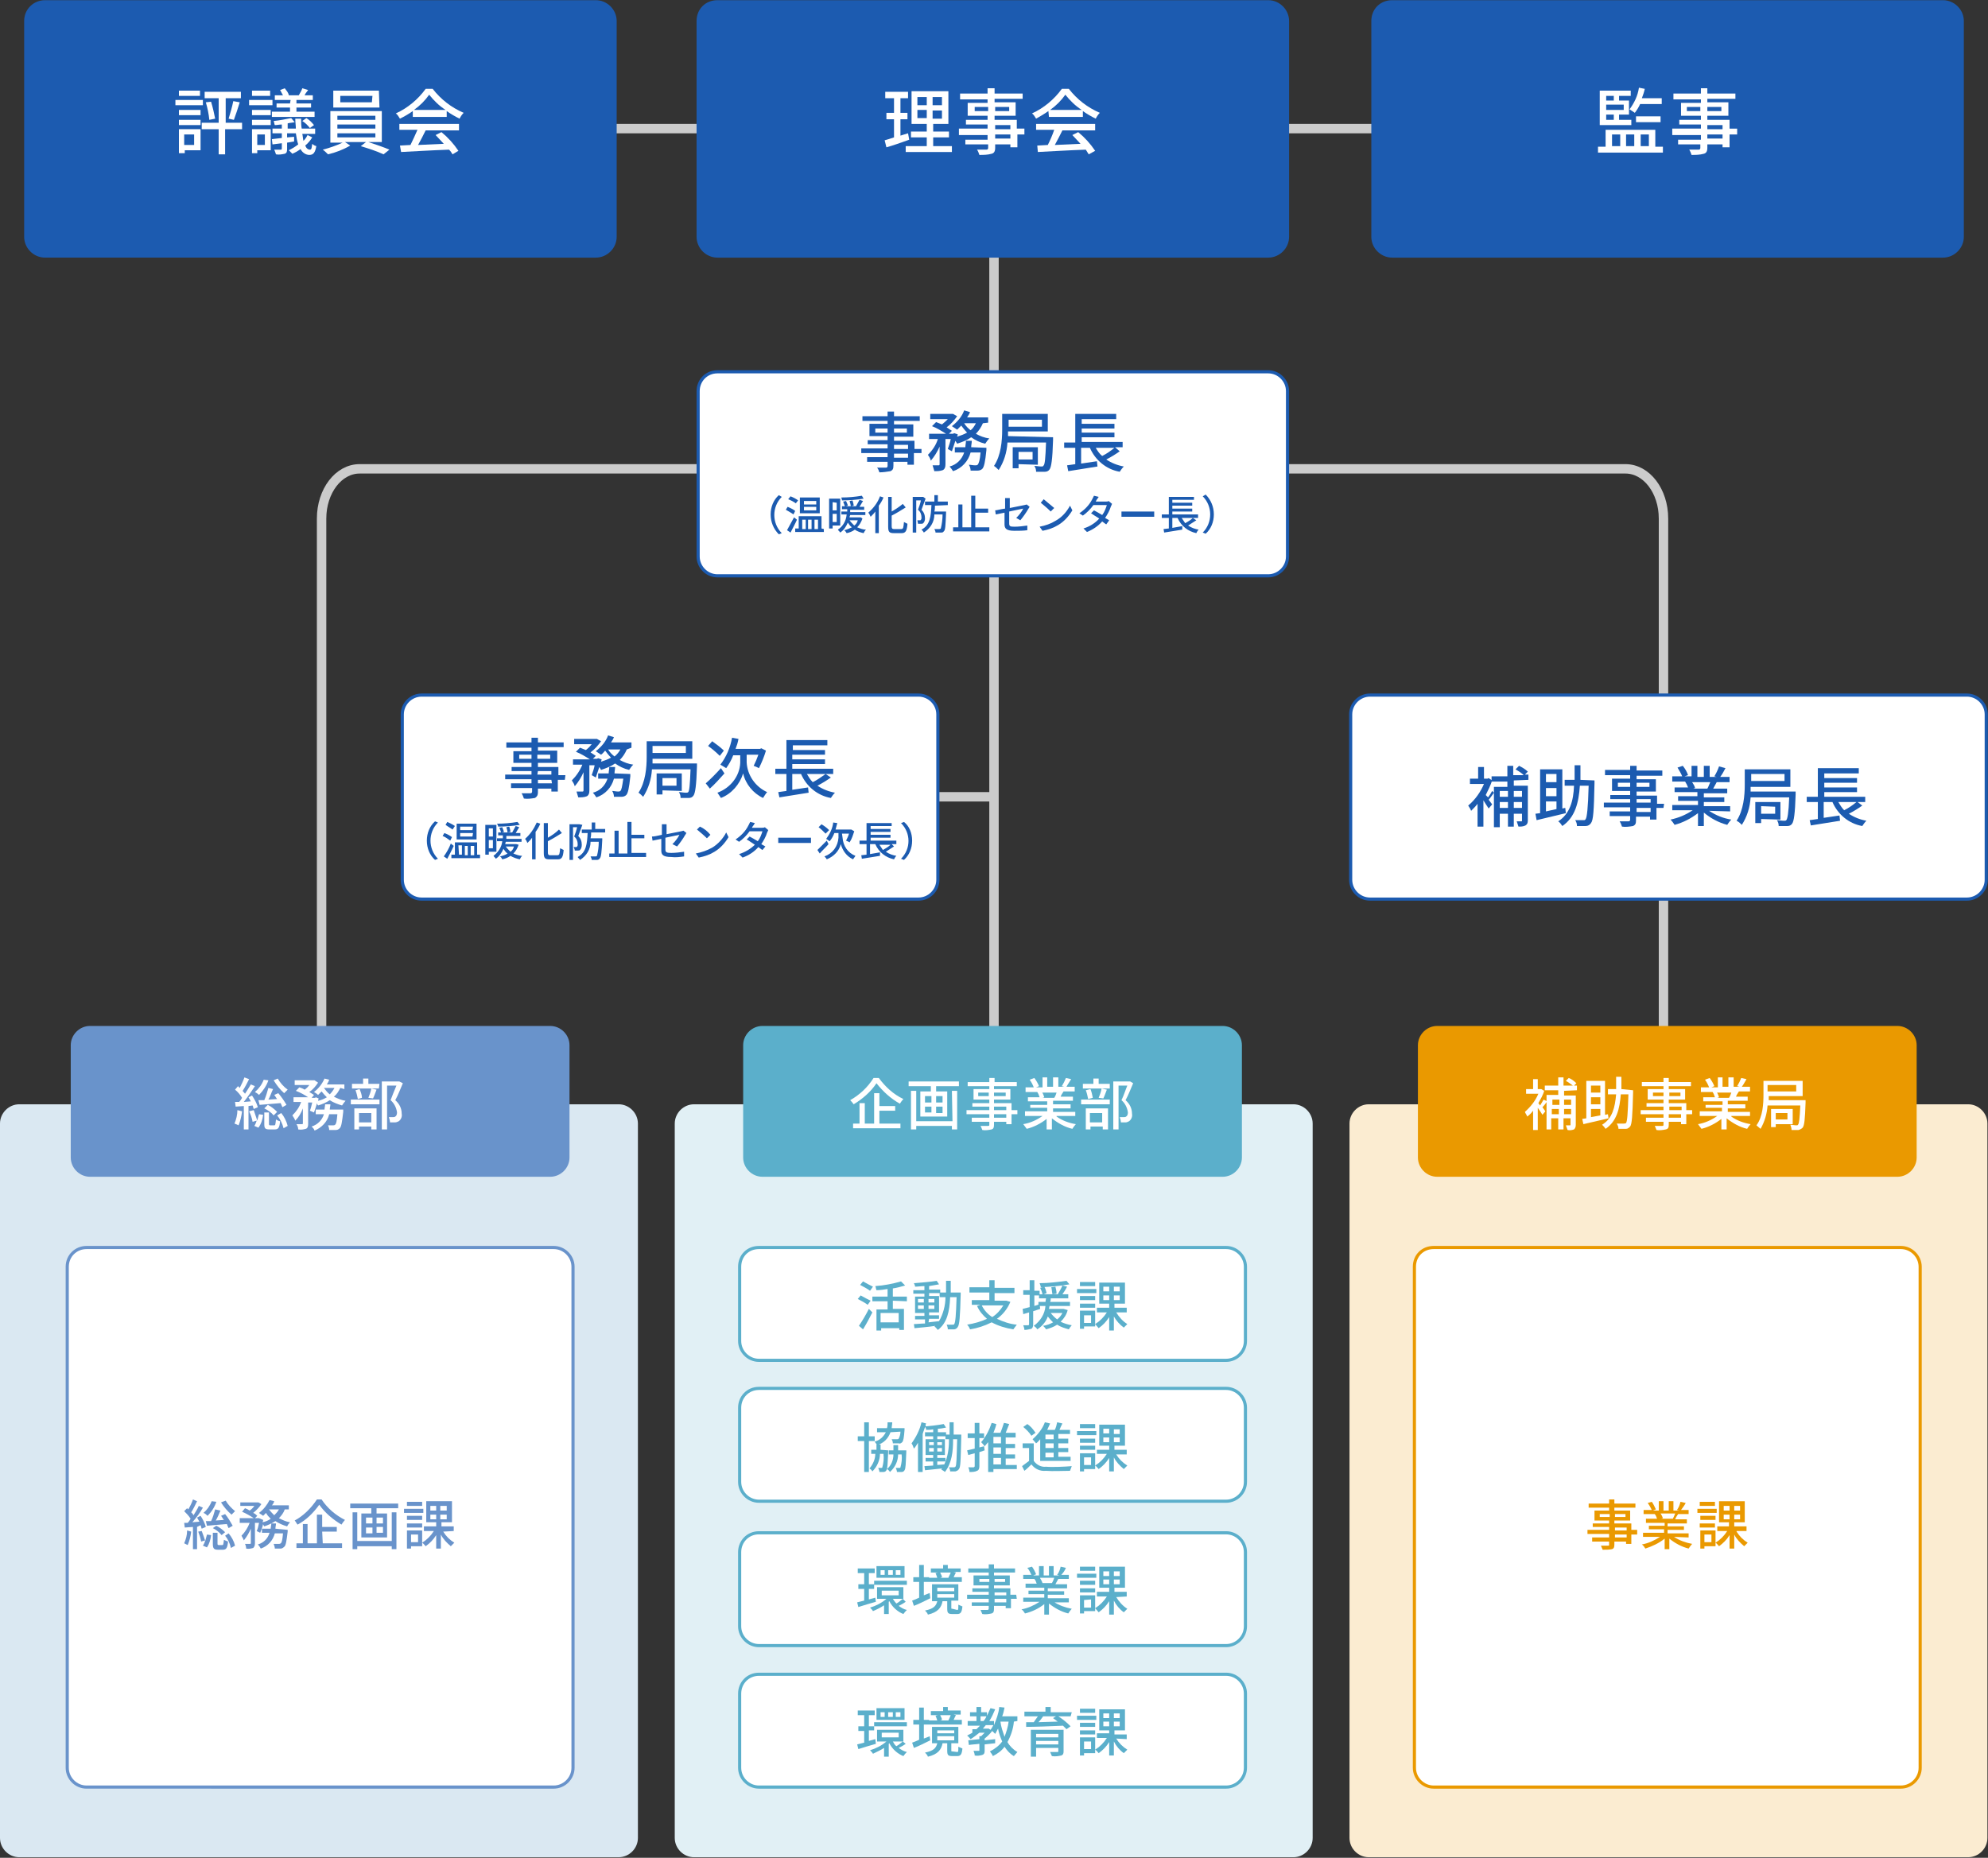
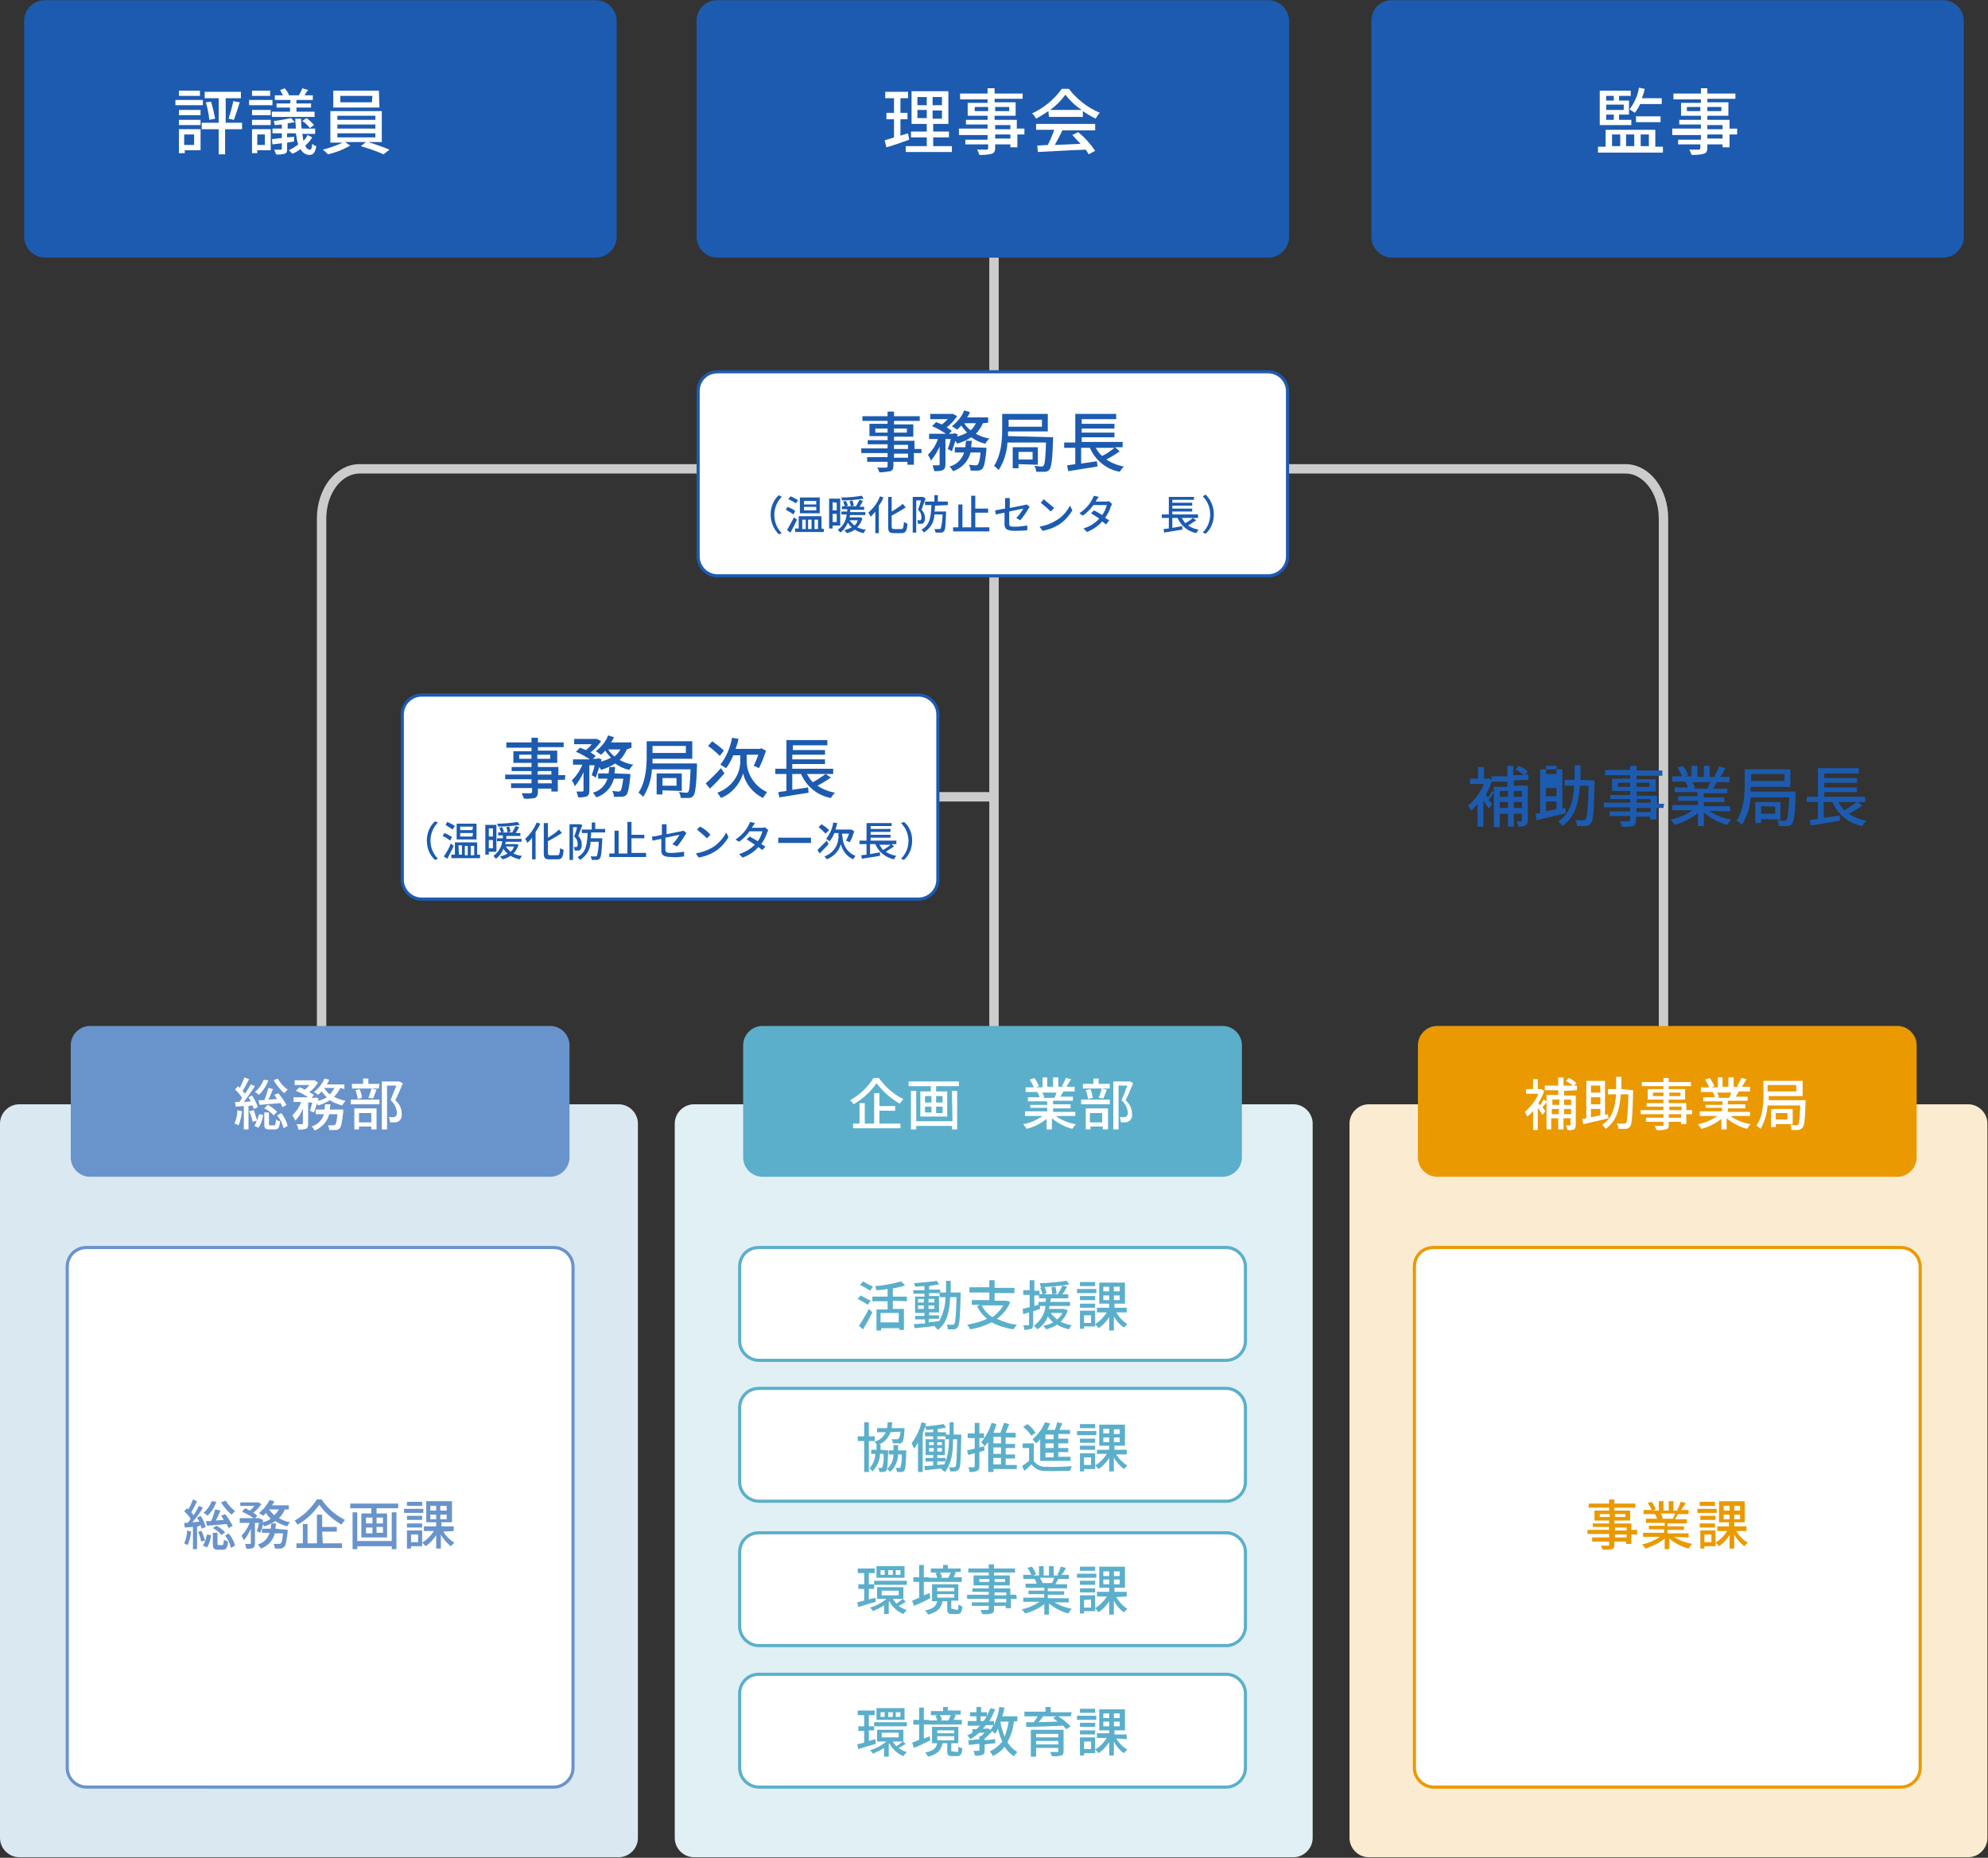
<svg xmlns="http://www.w3.org/2000/svg" version="1.1" id="レイヤー_1" x="0px" y="0px" viewBox="0 0 340 317.8" style="enable-background:new 0 0 340 317.8;" xml:space="preserve">
  <rect x="0" y="0" width="340" height="317.8" fill="#333333" stroke="none" />
  <style type="text/css">
	.st0{fill:none;stroke:#CCCCCC;stroke-width:1.611;stroke-miterlimit:10;}
	.st1{fill:#1C5BB0;stroke:#1C5BB0;stroke-width:0.537;stroke-miterlimit:10;}
	.st2{fill:#FFFFFF;stroke:#1C5BB0;stroke-width:0.537;stroke-miterlimit:10;}
	.st3{fill:#FBECD1;}
	.st4{fill:#E1F0F5;}
	.st5{fill:#DAE8F2;}
	.st6{fill:#EA9900;}
	.st7{fill:#5BAFCB;}
	.st8{fill:#6993CB;}
	.st9{fill:#FFFFFF;}
	.st10{fill:#1C5BB0;}
	.st11{fill:#FFFFFF;stroke:#6993CB;stroke-width:0.537;stroke-miterlimit:10;}
	.st12{fill:#FFFFFF;stroke:#5BAFCB;stroke-width:0.537;stroke-miterlimit:10;}
	.st13{fill:#FFFFFF;stroke:#EA9900;stroke-width:0.537;stroke-miterlimit:10;}
</style>
  <g id="レイヤー_2_00000092421663262790525900000009517395778782146993_">
    <g id="デザイン">
-       <line class="st0" x1="86.1" y1="22" x2="253.4" y2="22" />
      <line class="st0" x1="87" y1="136.3" x2="170.2" y2="136.3" />
      <line class="st0" x1="170" y1="11.8" x2="170" y2="239.4" />
      <path class="st0" d="M284.5,210.4V88.7c0-4.7-2.9-8.5-6.5-8.5H61.5c-3.6,0-6.5,3.8-6.5,8.5v110.8" />
      <path class="st1" d="M7.7,0.3h94.2c1.8,0,3.3,1.5,3.3,3.3v36.9c0,1.8-1.5,3.3-3.3,3.3H7.7c-1.8,0-3.3-1.5-3.3-3.3V3.6    C4.4,1.7,5.9,0.3,7.7,0.3z" />
      <path class="st1" d="M122.7,0.3h94.2c1.8,0,3.3,1.5,3.3,3.3v36.9c0,1.8-1.5,3.3-3.3,3.3h-94.2c-1.8,0-3.3-1.5-3.3-3.3V3.6    C119.4,1.7,120.8,0.3,122.7,0.3z" />
      <path class="st2" d="M122.7,63.6h94.2c1.8,0,3.3,1.5,3.3,3.3v28.3c0,1.8-1.5,3.3-3.3,3.3h-94.2c-1.8,0-3.3-1.5-3.3-3.3V66.9    C119.4,65.1,120.8,63.6,122.7,63.6z" />
      <path class="st2" d="M72.1,118.9h85c1.8,0,3.3,1.5,3.3,3.3v28.3c0,1.8-1.5,3.3-3.3,3.3h-85c-1.8,0-3.3-1.5-3.3-3.3v-28.3    C68.8,120.4,70.3,118.9,72.1,118.9z" />
-       <path class="st2" d="M234.3,118.9h102.1c1.8,0,3.3,1.5,3.3,3.3v28.3c0,1.8-1.5,3.3-3.3,3.3H234.3c-1.8,0-3.3-1.5-3.3-3.3v-28.3    C231,120.4,232.5,118.9,234.3,118.9z" />
      <path class="st3" d="M234.1,188.9h102.5c1.8,0,3.3,1.5,3.3,3.3v122.2c0,1.8-1.5,3.3-3.3,3.3H234.1c-1.8,0-3.3-1.5-3.3-3.3V192.2    C230.8,190.4,232.3,188.9,234.1,188.9z" />
      <path class="st4" d="M118.7,188.9h102.5c1.8,0,3.3,1.5,3.3,3.3v122.2c0,1.8-1.5,3.3-3.3,3.3H118.7c-1.8,0-3.3-1.5-3.3-3.3V192.2    C115.4,190.4,116.9,188.9,118.7,188.9z" />
      <path class="st5" d="M3.3,188.9h102.5c1.8,0,3.3,1.5,3.3,3.3v122.2c0,1.8-1.5,3.3-3.3,3.3H3.3c-1.8,0-3.3-1.5-3.3-3.3V192.2    C0,190.4,1.5,188.9,3.3,188.9z" />
      <path class="st6" d="M245.8,175.5h78.7c1.8,0,3.3,1.5,3.3,3.3V198c0,1.8-1.5,3.3-3.3,3.3h-78.7c-1.8,0-3.3-1.5-3.3-3.3v-19.2    C242.5,177,244,175.5,245.8,175.5z" />
      <path class="st7" d="M130.4,175.5h78.7c1.8,0,3.3,1.5,3.3,3.3V198c0,1.8-1.5,3.3-3.3,3.3h-78.7c-1.8,0-3.3-1.5-3.3-3.3v-19.2    C127.1,177,128.6,175.5,130.4,175.5z" />
      <path class="st8" d="M15.4,175.5h78.7c1.8,0,3.3,1.5,3.3,3.3V198c0,1.8-1.5,3.3-3.3,3.3H15.4c-1.8,0-3.3-1.5-3.3-3.3v-19.2    C12.1,177,13.6,175.5,15.4,175.5z" />
      <path class="st1" d="M238.1,0.3h94.2c1.8,0,3.3,1.5,3.3,3.3v36.9c0,1.8-1.5,3.3-3.3,3.3h-94.2c-1.8,0-3.3-1.5-3.3-3.3V3.6    C234.8,1.7,236.2,0.3,238.1,0.3z" />
      <path class="st9" d="M34.7,18H30v-0.9h4.7V18z M34.3,25.7h-2.7v0.5h-1v-4.1h3.7L34.3,25.7z M30.6,18.8h3.7v0.9h-3.7L30.6,18.8z     M30.6,20.5h3.7v0.9h-3.7L30.6,20.5z M34.2,16.4h-3.6v-0.9h3.6V16.4z M31.5,23v1.8h1.7V23H31.5z M41.4,22.1h-2.9v4.3h-1.1v-4.3    h-2.9V21h2.9v-4.2H35v-1.1h6.2v1.1h-2.6V21h2.8L41.4,22.1z M36.1,17.4c0.3,1,0.5,1.9,0.7,2.9l-1,0.2c-0.1-1-0.3-2-0.6-3L36.1,17.4    z M39.1,20.3c0.3-1,0.6-2,0.8-3l1.1,0.2c-0.3,1-0.7,2.2-1,3L39.1,20.3z" />
      <path class="st9" d="M46.6,18h-4v-0.9h4V18z M46.3,25.7H44v0.5h-0.9v-4.1h3.2L46.3,25.7z M43.1,18.8h3.2v0.9h-3.2V18.8z     M43.1,20.5h3.2v0.9h-3.2V20.5z M46.2,16.4h-3.1v-0.9h3.1V16.4z M44,23v1.8h1.3V23H44z M53.4,23.5c-0.3,0.5-0.7,1-1.2,1.4    c0.2,0.5,0.5,0.7,0.8,0.7s0.3-0.3,0.4-1c0.2,0.2,0.4,0.3,0.7,0.4c-0.2,1.1-0.5,1.5-1.2,1.5c-0.6,0-1.2-0.4-1.5-1    c-0.4,0.3-0.9,0.6-1.4,0.8c-0.2-0.2-0.4-0.4-0.6-0.6c0.6-0.3,1.1-0.6,1.6-1c-0.2-0.6-0.3-1.2-0.4-1.9h-1.5v0.7l1.2-0.1v0.8    l-1.2,0.2v1.1c0,0.5-0.1,0.7-0.4,0.8c-0.5,0.1-1,0.2-1.5,0.1c-0.1-0.3-0.2-0.6-0.3-0.8c0.5,0,1,0,1.1,0s0.2,0,0.2-0.2v-0.9    l-1.6,0.2l-0.1-0.9l1.7-0.2v-0.8h-1.6V22h1.6v-0.7c-0.4,0-0.8,0.1-1.2,0.1c-0.1-0.2-0.1-0.5-0.2-0.7c1-0.1,2-0.3,3-0.5l0.6,0.7    C50,21,49.6,21,49.2,21.1V22h1.4c0-0.5-0.1-1.1-0.1-1.7h1c0,0.6,0,1.2,0.1,1.7h2.3v0.9h-2.2c0.1,0.4,0.1,0.8,0.2,1.2    c0.3-0.3,0.5-0.6,0.7-1L53.4,23.5z M49.7,17.1H47v-0.8h1.4c-0.2-0.3-0.3-0.6-0.5-0.9l0.8-0.3c0.3,0.4,0.6,0.7,0.7,1.2h1.7    c0.2-0.4,0.5-0.8,0.6-1.2l1,0.3c-0.2,0.3-0.5,0.6-0.6,0.9h1.4v0.8h-2.8v0.6h2.5v0.7h-2.5v0.7h3.1V20h-7.3v-0.9h3.1v-0.7h-2.3v-0.7    h2.3L49.7,17.1z M52.4,20.2c0.5,0.3,0.9,0.7,1.3,1.2L53,21.9c-0.4-0.5-0.8-0.9-1.3-1.2L52.4,20.2z" />
      <path class="st9" d="M63,24.3c1.2,0.4,2.7,0.9,3.6,1.3l-1,0.8c-1.3-0.6-2.6-1-3.9-1.4l0.9-0.7H59l0.9,0.6    c-1.2,0.7-2.5,1.2-3.8,1.5c-0.3-0.3-0.6-0.6-0.9-0.8c1.2-0.3,2.3-0.7,3.4-1.2h-2.1V19h8.8v5.3H63z M64.9,18.4H57v-2.9h7.8    L64.9,18.4z M57.7,20.5h6.5v-0.7h-6.5L57.7,20.5z M57.7,22h6.5v-0.7h-6.5L57.7,22z M57.7,23.5h6.5v-0.7h-6.5L57.7,23.5z     M63.7,16.4h-5.5v1.1h5.4L63.7,16.4z" />
-       <path class="st9" d="M70.6,19c-0.7,0.5-1.4,0.9-2.2,1.3c-0.2-0.3-0.4-0.7-0.7-0.9c2-0.9,3.8-2.4,5.1-4.2H74    c1.4,1.8,3.2,3.2,5.3,4.1c-0.3,0.3-0.5,0.6-0.7,1c-0.8-0.4-1.5-0.8-2.2-1.3v1h-5.8V19z M68.4,21.2h10.1v1.1h-5.7    c-0.4,0.8-0.9,1.8-1.3,2.5l4.4-0.2c-0.5-0.5-0.9-1-1.4-1.5l1-0.5c1.1,0.9,2.1,2,2.9,3.2l-1,0.6c-0.2-0.3-0.3-0.5-0.6-0.8    c-2.9,0.1-6.1,0.3-8.2,0.4l-0.2-1.1l1.8-0.1c0.4-0.8,0.8-1.7,1.2-2.6h-3.1V21.2z M76.2,18.8c-1.1-0.7-2-1.6-2.8-2.6    c-0.7,1-1.6,1.9-2.6,2.6H76.2z" />
      <path class="st9" d="M155.5,23.9c-1.4,0.5-2.8,1-3.9,1.3l-0.3-1.2c0.4-0.1,1-0.3,1.6-0.5v-3.1h-1.3v-1.1h1.3v-2.5h-1.5v-1.1h3.9    v1.1H154v2.5h1.2v1.1H154v2.8c0.4-0.1,0.9-0.3,1.3-0.4L155.5,23.9z M162.8,25v1h-7.9v-1h3.6v-1.5h-2.7v-1h2.7v-1.3h-2.6v-5.6h6.3    v5.6h-2.6v1.3h2.7v1h-2.7v1.5L162.8,25z M156.9,18h1.6v-1.4h-1.6V18z M156.9,20.2h1.6v-1.4h-1.6V20.2z M161.1,16.6h-1.6V18h1.6    V16.6z M161.1,18.9h-1.6v1.4h1.6V18.9z" />
      <path class="st9" d="M175.2,23H174v2.2h-1.2v-0.5h-2.6v0.6c0,0.6-0.2,0.9-0.6,1c-0.7,0.2-1.4,0.2-2.1,0.2    c-0.1-0.3-0.2-0.6-0.4-0.9c0.7,0,1.4,0,1.6,0s0.3-0.1,0.3-0.3v-0.6h-3.9v-0.8h3.8v-0.8h-4.9V22h4.9v-0.7h-3.7v-0.8h3.7v-0.7h-3.4    v-2.2h3.4v-0.6h-4.7V16h4.7v-0.9h1.2V16h4.8v0.9h-4.8v0.6h3.6v2.3h-3.6v0.7h3.8v1.5h1.3L175.2,23z M169,19v-0.7h-2.3V19H169z     M170.2,18.3V19h2.4v-0.7H170.2z M170.2,22.1h2.6v-0.7h-2.6V22.1z M172.8,23h-2.6v0.7h2.6V23z" />
      <path class="st9" d="M179.3,19c-0.7,0.5-1.4,0.9-2.1,1.3c-0.2-0.3-0.4-0.7-0.7-0.9c2-0.9,3.8-2.4,5.1-4.2h1.2    c1.4,1.8,3.2,3.2,5.3,4.1c-0.3,0.3-0.5,0.6-0.7,1c-0.8-0.4-1.5-0.8-2.2-1.3v1h-5.8L179.3,19z M177.2,21.2h10.1v1.1h-5.6    c-0.4,0.8-0.9,1.8-1.3,2.5l4.4-0.2c-0.5-0.5-0.9-1-1.4-1.5l1-0.5c1.1,0.9,2.1,2,2.9,3.2l-1.1,0.6c-0.2-0.3-0.3-0.5-0.5-0.8    c-2.9,0.1-6.1,0.3-8.2,0.4l-0.1-1.1l1.8-0.1c0.4-0.8,0.8-1.7,1.1-2.6h-3.1L177.2,21.2z M185,18.8c-1.1-0.7-2-1.6-2.8-2.6    c-0.7,1-1.6,1.9-2.6,2.6H185z" />
      <path class="st10" d="M157.5,77.5h-1.2v2h-1.1V79h-2.4v0.6c0,0.6-0.1,0.8-0.5,1c-0.6,0.1-1.3,0.2-1.9,0.2    c-0.1-0.3-0.2-0.6-0.4-0.8c0.6,0,1.3,0,1.5,0s0.3-0.1,0.3-0.3V79h-3.5v-0.8h3.5v-0.7h-4.5v-0.8h4.5V76h-3.4v-0.7h3.4v-0.7h-3.1    v-2.1h3.1V72h-4.3v-0.8h4.3v-0.8h1.1v0.8h4.4V72h-4.4v0.6h3.3v2.1h-3.3v0.7h3.5v1.4h1.2V77.5z M151.8,74v-0.7h-2.1V74H151.8z     M152.9,73.3V74h2.2v-0.7H152.9z M152.9,76.8h2.4v-0.7h-2.4V76.8z M155.3,77.6h-2.4v0.7h2.4V77.6z" />
      <path class="st10" d="M168.1,72.4c-0.3,0.7-0.7,1.3-1.2,1.8c0.7,0.4,1.5,0.7,2.3,0.8c-0.3,0.3-0.5,0.6-0.7,0.9    c-0.9-0.2-1.7-0.6-2.4-1.1c-0.7,0.5-1.5,0.8-2.4,1.1c-0.1-0.2-0.2-0.3-0.3-0.5c-0.2,0.6-0.4,1.2-0.6,1.8l-0.7-0.4    c0.2-0.6,0.4-1.1,0.5-1.7h-0.9v4.3c0,0.5-0.1,0.8-0.4,1c-0.5,0.2-1,0.2-1.5,0.2c-0.1-0.3-0.2-0.7-0.3-1c0.4,0,0.9,0,1,0    s0.2,0,0.2-0.2v-3c-0.4,0.9-0.9,1.7-1.5,2.4c-0.1-0.4-0.3-0.7-0.5-1c0.8-0.8,1.4-1.7,1.7-2.7h-1.5v-0.9h2.9    c-0.8-0.5-1.6-1-2.4-1.3l0.7-0.7c0.3,0.1,0.7,0.3,1,0.4c0.4-0.3,0.7-0.6,1-0.9h-3v-0.9h3.7h0.2l0.7,0.4c-0.5,0.7-1.1,1.4-1.8,1.9    c0.3,0.2,0.6,0.4,0.9,0.6l-0.5,0.5h0.7l0.2-0.1l0.6,0.2c0,0.2-0.1,0.3-0.1,0.4c0.6-0.2,1.2-0.4,1.7-0.7c-0.4-0.4-0.7-0.8-1-1.2    c-0.2,0.2-0.4,0.4-0.7,0.7c-0.3-0.2-0.6-0.4-0.9-0.6c0.9-0.7,1.7-1.6,2.1-2.7l1,0.3c-0.1,0.3-0.3,0.6-0.5,0.9h3.6v0.9L168.1,72.4z     M168.7,76.6c0,0,0,0.3,0,0.4c-0.2,2-0.4,2.9-0.7,3.2c-0.2,0.2-0.5,0.3-0.8,0.3c-0.4,0-0.8,0-1.2,0c0-0.3-0.1-0.7-0.3-1    c0.3,0,0.7,0.1,1.1,0.1c0.1,0,0.3,0,0.4-0.1c0.2-0.2,0.4-0.8,0.5-2.1H166c-0.4,1.5-1.5,2.7-3,3.2c-0.2-0.3-0.4-0.6-0.6-0.8    c1.2-0.3,2.1-1.2,2.5-2.4h-1.6v-0.9h1.8c0-0.3,0.1-0.7,0.1-1.1h1c0,0.4-0.1,0.7-0.1,1.1L168.7,76.6z M164.9,72.4    c0.3,0.5,0.7,0.9,1.1,1.2c0.4-0.3,0.7-0.8,0.9-1.2H164.9z" />
      <path class="st10" d="M180.1,74.8c0,0,0,0.3,0,0.5c-0.1,3.3-0.3,4.6-0.6,5c-0.2,0.3-0.5,0.4-0.8,0.4c-0.5,0-1,0-1.5,0    c0-0.4-0.1-0.7-0.3-1c0.4,0,0.8,0.1,1.2,0.1c0.2,0,0.3,0,0.4-0.2c0.2-0.2,0.3-1.2,0.4-3.9h-6.6c-0.1,1.7-0.6,3.3-1.5,4.7    c-0.3-0.3-0.5-0.5-0.8-0.7c1.2-1.8,1.4-4.3,1.4-6.2v-2.7h7.8v3h-6.8c0,0.3,0,0.6,0,0.8L180.1,74.8z M172.5,71.8V73h5.7v-1.2    L172.5,71.8z M174.2,79.4v0.7h-1v-3.6h4.3v3L174.2,79.4z M174.2,77.3v1.3h2.4v-1.3H174.2z" />
      <path class="st10" d="M191.5,77.2c-0.7,0.5-1.5,1-2.3,1.4c0.9,0.6,1.9,1,3,1.2c-0.3,0.3-0.5,0.6-0.7,0.9c-2.3-0.4-4.2-2-5.1-4.1    h-1.5v2.7l2.7-0.4l0.1,0.9c-1.8,0.3-3.7,0.6-5,0.8l-0.2-1l1.4-0.2v-2.8h-1.9v-0.9h1.9v-4.9h7v0.9h-5.9v0.8h5.6v0.8h-5.6V74h5.6    v0.8h-5.6v0.8h7v0.9h-1.3L191.5,77.2z M187.4,76.6c0.3,0.5,0.6,1,1.1,1.4c0.8-0.4,1.5-0.9,2.1-1.4L187.4,76.6z" />
      <path class="st10" d="M96.6,133.4h-1.2v2h-1.1v-0.5H92v0.6c0,0.6-0.2,0.8-0.5,1c-0.6,0.1-1.3,0.2-1.9,0.1    c-0.1-0.3-0.2-0.6-0.4-0.9c0.6,0,1.3,0,1.5,0s0.3-0.1,0.3-0.3v-0.6h-3.6V134h3.5v-0.7h-4.5v-0.8h4.5v-0.6h-3.4v-0.7h3.4v-0.7h-3.1    v-2h3.1v-0.6h-4.3V127h4.3v-0.8H92v0.8h4.4v0.8H92v0.6h3.3v2.1H92v0.7h3.5v1.4h1.2L96.6,133.4z M90.9,129.8v-0.7h-2.1v0.7H90.9z     M91.9,129.1v0.7h2.2v-0.7H91.9z M91.9,132.5h2.4v-0.6H92L91.9,132.5z M94.3,133.4H92v0.6h2.4L94.3,133.4z" />
      <path class="st10" d="M107.2,128.2c-0.3,0.7-0.7,1.3-1.2,1.8c0.7,0.4,1.5,0.7,2.3,0.8c-0.3,0.3-0.5,0.6-0.7,0.9    c-0.9-0.2-1.7-0.6-2.4-1.1c-0.7,0.5-1.5,0.8-2.4,1.1c-0.1-0.2-0.2-0.3-0.3-0.5c-0.2,0.6-0.4,1.2-0.6,1.8l-0.7-0.4    c0.2-0.6,0.4-1.1,0.5-1.7h-0.9v4.3c0,0.5-0.1,0.8-0.4,1c-0.5,0.2-1,0.2-1.5,0.2c-0.1-0.3-0.2-0.7-0.3-1c0.4,0,0.9,0,1,0    s0.2,0,0.2-0.2v-3.1c-0.4,0.9-0.9,1.7-1.5,2.4c-0.1-0.4-0.3-0.7-0.5-1c0.8-0.8,1.4-1.7,1.8-2.7h-1.6v-0.9h2.9    c-0.8-0.5-1.6-1-2.4-1.3l0.7-0.7c0.3,0.1,0.7,0.3,1,0.4c0.4-0.3,0.7-0.6,1-1h-3v-0.9h3.7h0.2l0.7,0.4c-0.5,0.7-1.1,1.4-1.8,1.9    c0.3,0.2,0.6,0.4,0.9,0.6l-0.5,0.5h0.7l0.2-0.1l0.6,0.2c0,0.1-0.1,0.3-0.1,0.4c0.6-0.2,1.2-0.4,1.7-0.7c-0.4-0.4-0.7-0.8-1-1.2    c-0.2,0.2-0.4,0.5-0.7,0.7c-0.3-0.2-0.6-0.4-0.9-0.6c0.9-0.7,1.7-1.6,2.1-2.7l1,0.3c-0.1,0.3-0.3,0.6-0.5,0.9h3.5v0.9L107.2,128.2    z M107.8,132.4c0,0,0,0.3,0,0.4c-0.2,2-0.4,2.9-0.7,3.2c-0.2,0.2-0.5,0.3-0.8,0.3c-0.3,0-0.8,0-1.3,0c0-0.3-0.1-0.7-0.3-1    c0.3,0,0.7,0.1,1,0.1c0.1,0,0.3,0,0.4-0.1c0.2-0.2,0.3-0.7,0.5-2.1H105c-0.4,1.5-1.5,2.7-3,3.2c-0.2-0.3-0.4-0.6-0.6-0.8    c1.2-0.3,2.1-1.2,2.5-2.4h-1.6v-0.9h1.8c0-0.4,0.1-0.7,0.1-1.1h1c0,0.4-0.1,0.7-0.1,1.1L107.8,132.4z M104,128.2    c0.3,0.5,0.7,0.9,1.1,1.2c0.4-0.3,0.8-0.8,1-1.2H104z" />
      <path class="st10" d="M119.2,130.6c0,0,0,0.3,0,0.5c-0.1,3.3-0.3,4.6-0.6,5c-0.2,0.3-0.5,0.4-0.8,0.4c-0.5,0-1,0-1.4,0    c0-0.4-0.1-0.7-0.3-1c0.4,0,0.8,0.1,1.2,0.1c0.2,0,0.3,0,0.4-0.1c0.2-0.2,0.3-1.2,0.4-3.9h-6.6c-0.1,1.7-0.6,3.3-1.5,4.7    c-0.3-0.3-0.5-0.5-0.8-0.7c1.2-1.8,1.4-4.3,1.4-6.1v-2.7h7.8v3h-6.8c0,0.3,0,0.6,0,0.8L119.2,130.6z M111.6,127.6v1.2h5.7v-1.2    L111.6,127.6z M113.3,135.2v0.7h-1v-3.6h4.3v3L113.3,135.2z M113.3,133.1v1.3h2.4v-1.3H113.3z" />
      <path class="st10" d="M123.9,132.3c-0.8,0.9-1.7,1.9-2.5,2.6l-0.7-0.9c0.7-0.6,1.7-1.6,2.6-2.6L123.9,132.3z M123.1,129.3    c-0.6-0.6-1.3-1.2-2-1.7l0.7-0.8c0.7,0.5,1.4,1,2,1.6L123.1,129.3z M127.7,130.4c0.1,2.2,1.5,4.2,3.5,5.1c-0.2,0.2-0.5,0.7-0.7,1    c-1.7-0.8-3-2.4-3.4-4.2c-0.6,1.9-2,3.5-3.8,4.2c-0.2-0.3-0.4-0.6-0.6-0.9c2.2-0.8,3.8-2.8,3.9-5.1v-1.3h-1.2    c-0.3,0.8-0.7,1.5-1.2,2.2c-0.3-0.2-0.7-0.4-1-0.6c1-1.3,1.7-2.9,2-4.6l1.1,0.2c-0.1,0.6-0.3,1.2-0.5,1.7h4.2l0.2-0.1l0.8,0.4    c-0.3,1-0.7,2-1.2,3c-0.2-0.1-0.6-0.3-0.9-0.4c0.3-0.6,0.6-1.3,0.8-1.9h-2L127.7,130.4z" />
      <path class="st10" d="M142.1,133c-0.7,0.5-1.5,1-2.3,1.4c0.9,0.6,1.9,1,3,1.2c-0.3,0.3-0.5,0.6-0.7,0.9c-2.3-0.4-4.2-2-5.1-4.1    h-1.5v2.7l2.7-0.4l0.1,0.9c-1.8,0.3-3.7,0.6-5,0.8l-0.2-0.9l1.4-0.2v-2.9h-1.9v-0.9h1.9v-4.9h7v0.9h-5.9v0.8h5.5v0.8h-5.6v0.8h5.6    v0.8h-5.6v0.8h7v0.9h-1.3L142.1,133z M138,132.4c0.3,0.5,0.6,1,1,1.4c0.8-0.4,1.5-0.9,2.2-1.4H138z" />
      <path class="st10" d="M255.5,135.6c-0.3,0.4-0.6,0.9-0.9,1.2l0.6,0.8l-0.6,0.7c-0.2-0.3-0.6-0.9-0.9-1.4v4.5h-1v-3.9    c-0.3,0.4-0.7,0.8-1.1,1.2c-0.1-0.3-0.3-0.6-0.5-0.9c1.2-1,2.1-2.3,2.7-3.7h-2.4v-0.9h1.4v-2h1v2h0.6l0.2-0.1l0.6,0.4    c-0.3,0.9-0.7,1.7-1.1,2.5l0.4,0.4c0.3-0.4,0.5-0.7,0.7-1.1L255.5,135.6z M258.9,133.5v0.9h2.4v5.9c0,0.5-0.1,0.7-0.4,0.9    c-0.4,0.2-0.8,0.2-1.2,0.2c-0.1-0.3-0.2-0.6-0.3-0.9h0.8c0.1,0,0.1,0,0.1-0.1v-1.2h-1.4v2.2h-1v-2.2h-1.4v2.3h-1v-6.9h2.3v-0.9    h-2.7v-0.9h2.7V131h1v1.6h1.8c-0.4-0.4-0.9-0.7-1.4-1l0.6-0.6c0.6,0.3,1.1,0.6,1.5,1l-0.5,0.5h0.6v0.9L258.9,133.5z M256.5,135.3    v1h1.4v-1H256.5z M257.9,138.2v-1h-1.4v1H257.9z M258.9,135.3v1h1.4v-1H258.9z M260.3,138.2v-1h-1.4v1H260.3z" />
-       <path class="st10" d="M267.8,139.1l-5,1.2l-0.2-1.1l0.8-0.1v-7.5h3.8v6.7l0.5-0.1L267.8,139.1z M264.4,132.4v1.4h1.8v-1.4H264.4z     M266.2,134.8h-1.8v1.4h1.8V134.8z M264.4,138.8l1.8-0.4v-1.3h-1.8V138.8z M272.7,133.5c0,0,0,0.4,0,0.5c-0.1,4.7-0.2,6.3-0.6,6.8    c-0.2,0.3-0.5,0.5-0.9,0.5c-0.5,0-1,0-1.5,0c0-0.4-0.1-0.7-0.3-1c0.6,0,1.1,0,1.4,0c0.2,0,0.3,0,0.4-0.2c0.2-0.3,0.4-1.8,0.5-5.7    h-1.5c-0.2,2.9-0.8,5.4-3,6.9c-0.2-0.3-0.4-0.6-0.7-0.8c2-1.3,2.6-3.5,2.7-6.1h-1.6v-1h1.7c0-0.8,0-1.6,0-2.5h1c0,0.9,0,1.7,0,2.5    L272.7,133.5z" />
+       <path class="st10" d="M267.8,139.1l-5,1.2l-0.2-1.1l0.8-0.1v-7.5h3.8v6.7l0.5-0.1L267.8,139.1z M264.4,132.4h1.8v-1.4H264.4z     M266.2,134.8h-1.8v1.4h1.8V134.8z M264.4,138.8l1.8-0.4v-1.3h-1.8V138.8z M272.7,133.5c0,0,0,0.4,0,0.5c-0.1,4.7-0.2,6.3-0.6,6.8    c-0.2,0.3-0.5,0.5-0.9,0.5c-0.5,0-1,0-1.5,0c0-0.4-0.1-0.7-0.3-1c0.6,0,1.1,0,1.4,0c0.2,0,0.3,0,0.4-0.2c0.2-0.3,0.4-1.8,0.5-5.7    h-1.5c-0.2,2.9-0.8,5.4-3,6.9c-0.2-0.3-0.4-0.6-0.7-0.8c2-1.3,2.6-3.5,2.7-6.1h-1.6v-1h1.7c0-0.8,0-1.6,0-2.5h1c0,0.9,0,1.7,0,2.5    L272.7,133.5z" />
      <path class="st10" d="M284.5,138.2h-1.2v2h-1.1v-0.5h-2.4v0.6c0,0.6-0.1,0.8-0.5,1c-0.6,0.1-1.3,0.2-1.9,0.1    c-0.1-0.3-0.2-0.6-0.4-0.9c0.6,0,1.3,0,1.5,0s0.3-0.1,0.3-0.3v-0.6h-3.5v-0.8h3.5v-0.7h-4.5v-0.8h4.5v-0.6h-3.4V136h3.4v-0.7h-3.1    v-2.1h3.1v-0.6h-4.3v-0.9h4.3V131h1.1v0.8h4.4v0.9h-4.4v0.6h3.3v2.1h-3.3v0.7h3.5v1.4h1.2L284.5,138.2z M278.8,134.6v-0.7h-2.1    v0.7H278.8z M279.9,133.9v0.7h2.2v-0.7H279.9z M279.9,137.3h2.4v-0.6h-2.4V137.3z M282.3,138.2h-2.4v0.7h2.4V138.2z" />
      <path class="st10" d="M292.3,138.7c1.2,0.8,2.5,1.3,3.8,1.5c-0.3,0.3-0.5,0.6-0.7,0.9c-1.5-0.4-2.8-1.1-4-2.1v2.3h-1v-2.2    c-1.2,0.9-2.5,1.6-4,2c-0.2-0.3-0.4-0.6-0.7-0.9c1.4-0.3,2.6-0.8,3.8-1.6H286v-0.9h4.4v-0.7H287v-0.8h3.3v-0.7h-3.9v-0.8h2.3    c-0.1-0.3-0.3-0.7-0.5-1h0.3H286v-0.9h1.7c-0.2-0.5-0.5-1-0.8-1.5l0.9-0.3c0.4,0.5,0.7,1,0.9,1.6l-0.6,0.2h1.2V131h1v1.9h1.1V131    h1v1.9h1.2l-0.4-0.1c0.3-0.5,0.6-1.1,0.8-1.7l1.1,0.3c-0.3,0.6-0.6,1.1-0.9,1.5h1.6v0.9h-2.2l-0.6,1.1h2.4v0.8h-4v0.7h3.5v0.8    h-3.5v0.7h4.5v0.9L292.3,138.7z M289.4,133.8c0.2,0.3,0.4,0.6,0.5,1l-0.3,0.1h2.4c0.2-0.3,0.3-0.7,0.5-1.1H289.4z" />
      <path class="st10" d="M307.1,135.4c0,0,0,0.3,0,0.5c-0.1,3.3-0.3,4.6-0.6,5c-0.2,0.3-0.5,0.4-0.8,0.4c-0.5,0-1,0-1.5,0    c0-0.4-0.1-0.7-0.3-1c0.4,0,0.8,0.1,1.2,0.1c0.2,0,0.3,0,0.4-0.1c0.2-0.2,0.4-1.2,0.5-3.9h-6.6c-0.1,1.7-0.6,3.3-1.5,4.7    c-0.3-0.3-0.5-0.5-0.9-0.7c1.2-1.8,1.4-4.4,1.4-6.1v-2.7h7.8v3h-6.8c0,0.3,0,0.6,0,0.8L307.1,135.4z M299.5,132.4v1.2h5.7v-1.2    H299.5z M301.2,140.1v0.7h-1v-3.6h4.3v3L301.2,140.1z M301.2,137.9v1.3h2.4V138L301.2,137.9z" />
      <path class="st10" d="M318.5,137.8c-0.7,0.5-1.5,1-2.3,1.4c0.9,0.6,1.9,1,3,1.2c-0.3,0.3-0.5,0.6-0.7,0.9c-2.3-0.4-4.2-2-5.1-4.1    h-1.5v2.7l2.7-0.4l0.1,0.9c-1.8,0.3-3.7,0.6-5,0.8l-0.2-0.9l1.4-0.2v-2.9h-1.9v-0.9h1.9v-4.9h7v0.9H312v0.8h5.6v0.8H312v0.8h5.6    v0.8H312v0.8h7v0.9h-1.3L318.5,137.8z M314.4,137.2c0.3,0.5,0.6,1,1,1.4c0.8-0.4,1.5-0.9,2.1-1.4H314.4z" />
      <path class="st9" d="M284.4,25.1v1h-11.1v-1h1.3v-2.9h8.5v2.9H284.4z M279,21.4h-5.4v-5.9h5.3v0.9h-2v0.8h1.7v2.4h-1.7v0.9h2.1    V21.4z M274.7,16.4v0.8h1.3v-0.8H274.7z M277.7,17.9h-3v0.9h3V17.9z M274.7,20.5h1.3v-0.9h-1.3L274.7,20.5z M275.7,25h1.4v-2h-1.4    L275.7,25z M278.1,23v2h1.4v-2H278.1z M280.5,17.8c-0.2,0.5-0.6,1.1-0.9,1.5c-0.3-0.2-0.6-0.4-0.9-0.6c0.8-1.1,1.4-2.3,1.6-3.7    l1,0.2c-0.1,0.5-0.3,1.1-0.5,1.6h3.4v1L280.5,17.8z M279.8,20.9v-1h4.2v1H279.8z M280.6,23v2h1.4v-2H280.6z" />
      <path class="st9" d="M297.1,23h-1.3v2.2h-1.2v-0.5H292v0.6c0,0.6-0.2,0.9-0.6,1c-0.7,0.2-1.4,0.2-2.1,0.2    c-0.1-0.3-0.2-0.6-0.4-0.9c0.7,0,1.4,0,1.6,0s0.3-0.1,0.3-0.3v-0.6H287v-0.8h3.9v-0.8h-4.9V22h4.9v-0.7h-3.7v-0.8h3.7v-0.7h-3.4    v-2.2h3.4v-0.6h-4.7V16h4.7v-0.9h1.1V16h4.8v0.9H292v0.6h3.6v2.3H292v0.7h3.8v1.5h1.3L297.1,23z M290.8,19v-0.7h-2.3V19H290.8z     M292,18.3V19h2.4v-0.7H292z M292,22.1h2.6v-0.7H292V22.1z M294.6,23H292v0.7h2.6V23z" />
      <path class="st10" d="M131.8,88c0-1.3,0.5-2.5,1.4-3.3l0.5,0.3c-1.7,1.7-1.7,4.5,0,6.2c0,0,0,0,0,0l-0.5,0.2    C132.3,90.5,131.8,89.3,131.8,88z" />
      <path class="st10" d="M135.7,88c-0.4-0.3-0.8-0.5-1.3-0.8l0.3-0.5c0.5,0.2,0.9,0.4,1.3,0.7L135.7,88z M136.3,88.9    c-0.3,0.7-0.8,1.6-1.1,2.2l-0.6-0.4c0.4-0.7,0.8-1.5,1.2-2.2L136.3,88.9z M136.1,86.1c-0.4-0.3-0.8-0.5-1.3-0.7l0.4-0.5    c0.5,0.2,0.9,0.4,1.3,0.7L136.1,86.1z M140.9,90.5V91H136v-0.6h0.6v-2.1h3.9v2.1L140.9,90.5z M140.2,87.8h-3.4v-2.7h3.4V87.8z     M137.2,90.5h0.6v-1.6h-0.6V90.5z M139.6,85.7h-2.1v0.6h2.1V85.7z M139.6,86.7h-2.1v0.6h2.1V86.7z M138.2,88.9v1.6h0.6v-1.6    L138.2,88.9z M139.3,88.9v1.6h0.6v-1.6L139.3,88.9z" />
      <path class="st10" d="M142.4,89.9v0.5h-0.6v-5.1h1.9v4.6H142.4z M142.4,85.9v1.4h0.7v-1.3L142.4,85.9z M143.1,89.3v-1.4h-0.7v1.4    L143.1,89.3z M147.5,88.7c-0.2,0.6-0.5,1.1-0.9,1.5c0.5,0.2,1,0.4,1.5,0.4c-0.2,0.2-0.3,0.4-0.4,0.6c-0.5-0.1-1.1-0.3-1.5-0.6    c-0.4,0.3-0.9,0.5-1.4,0.6c-0.1-0.2-0.2-0.3-0.4-0.5c0.4-0.1,0.9-0.3,1.3-0.5c-0.3-0.2-0.5-0.5-0.7-0.8c-0.3,0.7-0.7,1.3-1.3,1.7    c-0.1-0.2-0.3-0.3-0.4-0.5c0.9-0.6,1.4-1.5,1.5-2.6h-0.9v-0.5h1c0-0.2,0-0.3,0-0.4H144v-0.5h0.5c-0.1-0.2-0.2-0.6-0.3-0.8l0.5-0.1    c0.1,0.3,0.3,0.6,0.3,0.8l-0.4,0.1h1.8c0.2-0.4,0.4-0.7,0.6-1.1l0.6,0.2c-0.2,0.3-0.4,0.7-0.6,1h0.8v0.5h-2.4c0,0.2,0,0.3,0,0.4    h2.6v0.5h-2.6c0,0.1-0.1,0.2-0.1,0.4h1.9L147.5,88.7z M147.7,85.3c-1.2,0.2-2.5,0.3-3.7,0.3c0-0.2-0.1-0.3-0.1-0.5    c1.2,0,2.3-0.1,3.5-0.3L147.7,85.3z M145.3,89c0.2,0.3,0.5,0.6,0.8,0.9c0.3-0.2,0.5-0.5,0.6-0.9H145.3z M145.5,86.6    c0-0.2-0.1-0.6-0.2-0.9l0.5-0.1c0.1,0.3,0.2,0.7,0.2,0.9L145.5,86.6z" />
      <path class="st10" d="M151.1,85.1c-0.2,0.5-0.5,1-0.8,1.4v4.7h-0.6v-3.7c-0.2,0.3-0.5,0.6-0.8,0.9c-0.1-0.2-0.2-0.5-0.4-0.7    c0.9-0.8,1.6-1.7,2-2.8L151.1,85.1z M154.1,90.5c0.4,0,0.4-0.2,0.5-1.2c0.2,0.1,0.4,0.2,0.6,0.3c-0.1,1.2-0.3,1.6-1,1.6h-1.3    c-0.8,0-1-0.2-1-1.1v-5.1h0.6v2.5c0.7-0.4,1.3-0.8,1.9-1.3l0.5,0.6c-0.8,0.5-1.6,1-2.4,1.4V90c0,0.4,0.1,0.5,0.4,0.5L154.1,90.5z" />
      <path class="st10" d="M158.3,85.3c-0.2,0.6-0.5,1.3-0.7,1.9c0.4,0.4,0.6,0.9,0.6,1.5c0,0.3-0.1,0.6-0.3,0.8    c-0.1,0.1-0.3,0.1-0.4,0.1c-0.2,0-0.3,0-0.5,0c0-0.2-0.1-0.4-0.1-0.6c0.1,0,0.3,0,0.4,0c0.1,0,0.2,0,0.2-0.1    c0.1-0.1,0.1-0.2,0.1-0.4c0-0.5-0.2-1-0.6-1.3c0.2-0.5,0.4-1.1,0.5-1.6h-0.8v5.5h-0.6v-6.1h1.7h0.1L158.3,85.3z M159.9,86.5    c0,0.3,0,0.7-0.1,1h2v0.3c-0.1,2.1-0.1,2.9-0.4,3.1c-0.1,0.2-0.3,0.2-0.5,0.2c-0.3,0-0.6,0-0.9,0c0-0.2-0.1-0.4-0.2-0.6    c0.4,0,0.7,0,0.8,0c0.1,0,0.2,0,0.3-0.1c0.2-0.8,0.3-1.6,0.3-2.4h-1.4c0,1.3-0.7,2.4-1.8,3.1c-0.1-0.2-0.3-0.4-0.4-0.5    c1.5-0.8,1.6-2.3,1.7-4.2h-1.1v-0.6h1.6v-1.1h0.6v1.1h1.7v0.6L159.9,86.5z" />
      <path class="st10" d="M169.2,90.2v0.7H163v-0.7h0.9v-3.9h0.7v3.9h1.5v-5.4h0.7V87h2.2v0.7h-2.2v2.5L169.2,90.2z" />
      <path class="st10" d="M173.8,88.6c0.5-0.5,0.9-1,1.2-1.6l-2.4,0.5v2c0,0.5,0.1,0.6,0.9,0.6c0.7,0,1.5-0.1,2.2-0.2v0.8    c-0.7,0.1-1.5,0.1-2.2,0.1c-1.4,0-1.7-0.4-1.7-1.1v-2l-1.5,0.3l-0.1-0.7c0.3,0,0.9-0.2,1.7-0.3v-1.1c0-0.2,0-0.5,0-0.7h0.8    c0,0.2,0,0.5,0,0.7v1l2.5-0.5c0.1,0,0.3-0.1,0.4-0.1l0.5,0.4c-0.1,0.1-0.1,0.2-0.2,0.3c-0.4,0.7-0.9,1.4-1.4,2L173.8,88.6z" />
      <path class="st10" d="M180.5,89.1c1.1-0.6,1.9-1.5,2.5-2.6l0.4,0.8c-0.6,1-1.4,1.9-2.4,2.5c-0.8,0.5-1.7,0.8-2.7,1l-0.5-0.7    C178.8,89.9,179.7,89.6,180.5,89.1z M180.3,86.9l-0.6,0.6c-0.5-0.5-1.1-1-1.7-1.5l0.5-0.6C179.1,85.9,179.7,86.4,180.3,86.9z" />
      <path class="st10" d="M190.2,86.2c-0.1,0.1-0.1,0.3-0.2,0.4c-0.2,0.7-0.6,1.4-1,2l0.7,0.4l-0.5,0.7c-0.2-0.1-0.4-0.3-0.7-0.5    c-0.7,0.8-1.6,1.4-2.6,1.8l-0.6-0.6c1-0.3,2-0.9,2.7-1.7c-0.5-0.3-1.1-0.7-1.4-0.9l0.5-0.5c0.4,0.2,0.9,0.5,1.4,0.8    c0.4-0.5,0.6-1.1,0.8-1.7H187c-0.5,0.7-1.1,1.3-1.8,1.8l-0.6-0.4c0.9-0.6,1.7-1.4,2.2-2.4c0.1-0.2,0.2-0.4,0.3-0.6l0.8,0.2    c-0.1,0.2-0.3,0.4-0.4,0.6l-0.1,0.2h1.7c0.2,0,0.4,0,0.5-0.1L190.2,86.2z" />
-       <path class="st10" d="M191.8,87.5c0.2,0,0.6,0,1,0h3.8c0.3,0,0.6,0,0.8,0v0.9c-0.2,0-0.5,0-0.8,0h-3.8c-0.4,0-0.8,0-1,0V87.5z" />
      <path class="st10" d="M204.6,89c-0.5,0.3-0.9,0.6-1.4,0.9c0.6,0.4,1.2,0.6,1.8,0.7c-0.2,0.2-0.3,0.4-0.4,0.6    c-1.4-0.3-2.6-1.2-3.2-2.6h-0.9v1.7l1.7-0.3v0.6l-3.1,0.5l-0.1-0.6l0.9-0.1v-1.8h-1.2v-0.6h1.2V85h4.3v0.5h-3.7V86h3.4v0.5h-3.4    V87h3.4v0.5h-3.4V88h4.4v0.6H204L204.6,89z M202.1,88.6c0.2,0.3,0.4,0.6,0.6,0.9c0.5-0.3,0.9-0.5,1.3-0.9H202.1z" />
      <path class="st10" d="M207.6,88c0,1.3-0.5,2.5-1.4,3.3l-0.5-0.2c1.7-1.7,1.7-4.5,0-6.2c0,0,0,0,0,0l0.5-0.3    C207.1,85.5,207.6,86.7,207.6,88z" />
      <path class="st10" d="M73,143.8c0-1.3,0.5-2.5,1.4-3.3l0.5,0.2c-1.7,1.7-1.7,4.5,0,6.2c0,0,0,0,0,0l-0.5,0.2    C73.5,146.3,73,145.1,73,143.8z" />
      <path class="st10" d="M77,143.8c-0.4-0.3-0.8-0.6-1.3-0.8l0.3-0.5c0.5,0.2,0.9,0.4,1.3,0.7L77,143.8z M77.6,144.7    c-0.3,0.7-0.8,1.6-1.1,2.2l-0.6-0.4c0.5-0.7,0.9-1.4,1.2-2.2L77.6,144.7z M77.4,141.9c-0.4-0.3-0.8-0.5-1.2-0.8l0.3-0.5    c0.4,0.2,0.9,0.4,1.3,0.7L77.4,141.9z M82.1,146.2v0.6h-4.9v-0.6h0.6v-2.1h3.8v2.1H82.1z M81.5,143.6h-3.4v-2.7h3.4L81.5,143.6z     M78.5,146.2H79v-1.6h-0.6L78.5,146.2z M80.9,141.4h-2.2v0.6h2.1L80.9,141.4z M80.9,142.5h-2.2v0.6h2.1L80.9,142.5z M79.5,144.7    v1.6H80v-1.6H79.5z M80.5,144.7v1.6h0.6v-1.6H80.5z" />
      <path class="st10" d="M83.6,145.7v0.5h-0.6v-5.1h1.9v4.6H83.6z M83.6,141.7v1.4h0.7v-1.4H83.6z M84.3,145.1v-1.4h-0.7v1.4H84.3z     M88.7,144.5c-0.2,0.6-0.5,1.1-0.9,1.5c0.5,0.2,1,0.4,1.5,0.4c-0.2,0.2-0.3,0.4-0.4,0.6c-0.5-0.1-1.1-0.3-1.6-0.6    c-0.4,0.3-0.9,0.5-1.4,0.6c-0.1-0.2-0.2-0.4-0.4-0.5c0.4-0.1,0.9-0.2,1.3-0.5c-0.3-0.2-0.5-0.5-0.7-0.8c-0.3,0.7-0.7,1.3-1.3,1.7    c-0.1-0.2-0.3-0.3-0.4-0.5c0.8-0.6,1.4-1.5,1.5-2.5H85v-0.5h1c0-0.2,0-0.3,0-0.5h-0.8v-0.5h0.5c-0.1-0.3-0.2-0.6-0.3-0.8l0.5-0.1    c0.1,0.3,0.2,0.5,0.3,0.8l-0.4,0.1h1.8c0.2-0.4,0.4-0.7,0.6-1.1l0.6,0.2c-0.2,0.3-0.4,0.7-0.6,1H89v0.5h-2.4c0,0.2,0,0.3,0,0.5    h2.6v0.5h-2.7c0,0.1-0.1,0.3-0.1,0.4h1.8h0.1L88.7,144.5z M88.9,141.1c-1.2,0.2-2.5,0.3-3.7,0.3c0-0.2-0.1-0.3-0.2-0.5    c1.2,0,2.3-0.1,3.5-0.3L88.9,141.1z M86.5,144.8c0.2,0.3,0.5,0.6,0.8,0.9c0.3-0.2,0.5-0.5,0.6-0.9H86.5z M86.8,142.4    c0-0.2-0.1-0.6-0.2-0.9l0.5-0.1c0.1,0.3,0.2,0.7,0.2,0.9L86.8,142.4z" />
      <path class="st10" d="M92.4,140.9c-0.2,0.5-0.5,1-0.8,1.4v4.7H91v-3.7c-0.2,0.3-0.5,0.6-0.8,0.9c-0.1-0.2-0.2-0.5-0.4-0.7    c0.9-0.8,1.5-1.7,2-2.8L92.4,140.9z M95.3,146.3c0.4,0,0.4-0.2,0.5-1.2c0.2,0.1,0.4,0.2,0.6,0.3c-0.1,1.2-0.3,1.6-1,1.6H94    c-0.8,0-1-0.2-1-1.1v-5.1h0.7v2.5c0.7-0.4,1.3-0.8,1.9-1.4l0.5,0.6c-0.8,0.5-1.6,1-2.4,1.4v1.9c0,0.4,0.1,0.5,0.4,0.5H95.3z" />
      <path class="st10" d="M99.6,141.1c-0.2,0.6-0.5,1.3-0.7,1.9c0.4,0.4,0.6,0.9,0.6,1.5c0,0.4-0.1,0.7-0.3,0.9    c-0.1,0.1-0.2,0.1-0.4,0.1c-0.2,0-0.3,0-0.5,0c0-0.2-0.1-0.4-0.2-0.6h0.4c0.1,0,0.2,0,0.2-0.1c0.1-0.1,0.1-0.2,0.1-0.4    c0-0.5-0.2-1-0.6-1.3c0.2-0.5,0.4-1.1,0.5-1.6H98v5.6h-0.6v-6.1H99h0.1L99.6,141.1z M101.1,142.4c0,0.3,0,0.6-0.1,1h2v0.3    c-0.1,2.1-0.2,2.9-0.4,3.1c-0.1,0.2-0.3,0.3-0.5,0.3c-0.3,0-0.6,0-0.9,0c0-0.2-0.1-0.4-0.2-0.6c0.3,0,0.5,0,0.8,0    c0.1,0,0.2,0,0.3-0.1c0.2-0.8,0.3-1.6,0.3-2.4H101c0,1.3-0.7,2.4-1.8,3.1c-0.1-0.2-0.3-0.3-0.4-0.5c1.5-0.8,1.6-2.3,1.7-4.1h-1    v-0.6h1.7v-1.2h0.6v1.1h1.7v0.6H101.1z" />
      <path class="st10" d="M110.5,146v0.6h-6.3V146h0.9v-3.9h0.7v3.9h1.5v-5.4h0.7v2.2h2.2v0.6H108v2.5H110.5z" />
      <path class="st10" d="M115,144.4c0.5-0.5,0.9-1,1.2-1.6l-2.4,0.5v2c0,0.5,0.2,0.6,1,0.6c0.7,0,1.5-0.1,2.2-0.2v0.8    c-0.7,0.1-1.5,0.2-2.2,0.1c-1.4,0-1.7-0.4-1.7-1.1v-2l-1.5,0.3l-0.1-0.7c0.3,0,0.9-0.1,1.7-0.3v-1.1c0-0.2,0-0.5,0-0.7h0.8    c0,0.2,0,0.5,0,0.7v1l2.5-0.5c0.1,0,0.3-0.1,0.4-0.1l0.5,0.4c-0.1,0.1-0.1,0.2-0.2,0.3c-0.4,0.7-0.9,1.4-1.4,2L115,144.4z" />
      <path class="st10" d="M121.8,145c1-0.6,1.9-1.6,2.4-2.6l0.4,0.8c-0.6,1-1.4,1.9-2.4,2.5c-0.8,0.5-1.7,0.8-2.7,1l-0.5-0.7    C120,145.8,120.9,145.5,121.8,145z M121.5,142.8l-0.6,0.6c-0.5-0.5-1.1-1-1.7-1.5l0.5-0.5C120.4,141.7,121,142.2,121.5,142.8    L121.5,142.8z" />
      <path class="st10" d="M131.4,142c-0.1,0.1-0.1,0.3-0.2,0.4c-0.2,0.7-0.6,1.4-1,2l0.7,0.4l-0.5,0.6c-0.2-0.1-0.4-0.3-0.7-0.5    c-0.7,0.8-1.6,1.4-2.7,1.8l-0.6-0.6c1-0.3,2-0.9,2.7-1.6c-0.5-0.3-1-0.7-1.4-0.9l0.5-0.5c0.4,0.2,0.9,0.5,1.4,0.8    c0.4-0.5,0.6-1.1,0.8-1.7h-2.2c-0.5,0.7-1.1,1.3-1.8,1.8l-0.6-0.4c0.9-0.6,1.7-1.4,2.2-2.4c0.1-0.2,0.2-0.4,0.3-0.6l0.8,0.2    c-0.1,0.2-0.3,0.5-0.4,0.6l-0.1,0.2h1.7c0.2,0,0.4,0,0.5-0.1L131.4,142z" />
      <path class="st10" d="M133.1,143.3c0.2,0,0.6,0,1,0h3.8c0.3,0,0.5,0,0.8,0v0.9c-0.2,0-0.5,0-0.8,0h-3.8c-0.4,0-0.8,0-1,0V143.3z" />
      <path class="st10" d="M141.7,144.4c-0.5,0.6-1.1,1.1-1.5,1.6l-0.4-0.6c0.4-0.4,1-1,1.6-1.6L141.7,144.4z M141.2,142.6    c-0.4-0.4-0.8-0.8-1.2-1.1l0.5-0.5c0.5,0.3,0.9,0.6,1.3,1L141.2,142.6z M144.1,143.3c0.1,1.4,0.9,2.6,2.2,3.1    c-0.1,0.2-0.3,0.4-0.4,0.6c-1.1-0.5-1.8-1.5-2.1-2.6c-0.3,1.2-1.2,2.1-2.4,2.6c-0.1-0.2-0.3-0.4-0.4-0.5c1.4-0.5,2.3-1.7,2.4-3.2    v-0.8h-0.7c-0.2,0.5-0.4,0.9-0.8,1.4c-0.2-0.1-0.4-0.3-0.6-0.4c0.6-0.8,1.1-1.8,1.2-2.8l0.7,0.1c-0.1,0.4-0.2,0.7-0.3,1.1h2.6h0.1    l0.5,0.3c-0.2,0.6-0.4,1.3-0.8,1.9c-0.1-0.1-0.4-0.2-0.6-0.3c0.2-0.4,0.4-0.8,0.5-1.2h-1.2L144.1,143.3z" />
      <path class="st10" d="M152.9,144.8c-0.5,0.3-0.9,0.6-1.4,0.9c0.6,0.4,1.2,0.6,1.8,0.7c-0.2,0.2-0.3,0.4-0.4,0.6    c-1.4-0.3-2.6-1.2-3.2-2.6h-0.9v1.7l1.7-0.3v0.6l-3.1,0.5l-0.1-0.6l0.9-0.1v-1.8H147v-0.6h1.2v-3h4.3v0.5h-3.6v0.5h3.4v0.5h-3.4    v0.5h3.4v0.5h-3.4v0.5h4.4v0.6h-0.8L152.9,144.8z M150.4,144.5c0.2,0.3,0.4,0.6,0.6,0.9c0.5-0.3,0.9-0.5,1.3-0.9H150.4z" />
      <path class="st10" d="M156,143.8c0,1.3-0.5,2.5-1.4,3.3l-0.5-0.2c1.7-1.7,1.7-4.4,0-6.1c0,0,0,0,0,0l0.5-0.2    C155.5,141.3,156,142.5,156,143.8z" />
      <path class="st11" d="M14.8,213.4h79.9c1.8,0,3.3,1.5,3.3,3.3v85.7c0,1.8-1.5,3.3-3.3,3.3H14.8c-1.8,0-3.3-1.5-3.3-3.3v-85.7    C11.5,214.8,13,213.4,14.8,213.4z" />
      <path class="st8" d="M32.7,262c-0.1,0.8-0.3,1.6-0.6,2.3c-0.2-0.1-0.4-0.2-0.6-0.3c0.3-0.7,0.5-1.4,0.5-2.2L32.7,262z M33.7,261.2    v3.8H33v-3.8l-1.4,0.1l-0.1-0.8h0.6c0.2-0.2,0.4-0.5,0.5-0.7c-0.3-0.5-0.7-0.9-1.1-1.3L32,258c0.1,0.1,0.2,0.2,0.2,0.2    c0.3-0.5,0.6-1.1,0.8-1.7l0.7,0.3c-0.3,0.6-0.6,1.3-1,1.9c0.2,0.2,0.3,0.3,0.4,0.5c0.3-0.5,0.7-1.1,0.9-1.6l0.7,0.3    c-0.5,0.9-1.1,1.7-1.8,2.5l1.2-0.1c-0.1-0.2-0.3-0.5-0.4-0.7l0.6-0.3c0.4,0.6,0.7,1.2,0.9,1.9l-0.7,0.3c-0.1-0.2-0.1-0.4-0.2-0.6    L33.7,261.2z M34.5,261.9c0.2,0.5,0.4,1.1,0.6,1.7c0.1-0.4,0.2-0.7,0.3-1.1l0.7,0.1c-0.1,0.8-0.3,1.5-0.7,2.1l-0.7-0.3    c0.2-0.3,0.3-0.5,0.4-0.9l-0.7,0.2c-0.1-0.6-0.3-1.2-0.5-1.7L34.5,261.9z M37,256.9c-0.3,0.9-0.8,1.7-1.5,2.4    c-0.2-0.2-0.4-0.4-0.7-0.5c0.6-0.5,1.1-1.2,1.4-2L37,256.9z M37.7,258.4c-0.2,0.5-0.5,1.2-0.8,1.7l1.4-0.1    c-0.2-0.2-0.3-0.5-0.5-0.7l0.7-0.3c0.5,0.6,0.9,1.3,1.3,2l-0.7,0.4c-0.1-0.2-0.2-0.4-0.3-0.7c-1.2,0.1-2.5,0.2-3.4,0.3l-0.2-0.8    l0.9,0c0.3-0.6,0.5-1.3,0.7-2L37.7,258.4z M38,264.3c0.2,0,0.2-0.1,0.3-0.9c0.2,0.1,0.4,0.2,0.7,0.3c-0.1,1.1-0.3,1.4-0.9,1.4    h-0.8c-0.7,0-0.9-0.2-0.9-1v-1.9h0.8v1.8c0,0.2,0,0.3,0.2,0.3L38,264.3z M37,261c0.6,0.3,1.1,0.7,1.5,1.1l-0.6,0.5    c-0.4-0.5-0.9-0.9-1.5-1.2L37,261z M38.6,256.7c0.4,0.7,1,1.3,1.6,1.8c-0.2,0.2-0.4,0.4-0.6,0.6c-0.7-0.6-1.3-1.3-1.8-2.1    L38.6,256.7z M39.1,262.3c0.5,0.6,0.9,1.3,1.1,2.1l-0.7,0.4c-0.2-0.8-0.5-1.5-1-2.1L39.1,262.3z" />
      <path class="st8" d="M48.7,258.2c-0.2,0.6-0.6,1.1-1,1.5c0.6,0.3,1.2,0.6,1.9,0.7c-0.2,0.2-0.4,0.5-0.5,0.7    c-0.7-0.2-1.4-0.5-2-0.9c-0.6,0.4-1.3,0.7-1.9,0.9c-0.1-0.1-0.2-0.3-0.2-0.4c-0.1,0.5-0.3,1-0.5,1.5l-0.6-0.3    c0.2-0.4,0.3-0.9,0.4-1.4h-0.7v3.5c0,0.4-0.1,0.6-0.3,0.8c-0.4,0.1-0.8,0.2-1.2,0.1c0-0.3-0.1-0.6-0.2-0.8c0.3,0,0.6,0,0.8,0    c0.1,0,0.2,0,0.2-0.1v-2.5c-0.3,0.7-0.7,1.4-1.2,2c-0.1-0.3-0.3-0.6-0.4-0.8c0.6-0.6,1.1-1.4,1.4-2.2H41v-0.8h2.4    c-0.6-0.4-1.3-0.8-2-1.1l0.5-0.6c0.3,0.1,0.5,0.2,0.8,0.4c0.3-0.2,0.6-0.5,0.8-0.8h-2.4V257h3h0.1l0.5,0.3    c-0.4,0.6-0.9,1.1-1.4,1.5c0.3,0.1,0.5,0.3,0.7,0.5l-0.4,0.4h0.6h0.1L45,260c0,0.1,0,0.2-0.1,0.4c0.5-0.1,1-0.3,1.4-0.6    c-0.3-0.3-0.6-0.6-0.8-1c-0.2,0.2-0.4,0.4-0.5,0.5c-0.2-0.2-0.5-0.3-0.7-0.5c0.8-0.6,1.4-1.4,1.8-2.2l0.8,0.2    c-0.1,0.3-0.2,0.5-0.4,0.7h2.9v0.7L48.7,258.2z M49.2,261.7c0,0,0,0.2,0,0.3c-0.2,1.6-0.3,2.4-0.6,2.6c-0.2,0.2-0.4,0.3-0.6,0.3    c-0.3,0-0.7,0-1,0c0-0.3-0.1-0.5-0.2-0.8c0.3,0,0.6,0,0.9,0c0.1,0,0.2,0,0.3-0.1c0.2-0.1,0.3-0.6,0.4-1.7h-1.4    c-0.3,1.2-1.2,2.2-2.4,2.6c-0.1-0.2-0.3-0.5-0.5-0.7c1-0.3,1.7-1,2-2h-1.3v-0.7h1.5c0-0.3,0.1-0.6,0.1-0.9h0.8    c0,0.3-0.1,0.6-0.1,0.9L49.2,261.7z M46,258.2c0.3,0.4,0.6,0.7,0.9,1c0.3-0.3,0.6-0.6,0.8-1H46z" />
      <path class="st8" d="M55,256.5c1,1.5,2.4,2.7,4,3.5c-0.2,0.2-0.4,0.5-0.6,0.8c-1.5-0.9-2.8-2-3.8-3.4c-1,1.4-2.2,2.6-3.7,3.4    c-0.2-0.2-0.3-0.5-0.5-0.7c1.5-0.8,2.8-2.1,3.8-3.6L55,256.5z M55.2,264h3.3v0.8h-7.8V264h1.1v-3.3h0.8v3.3h1.6v-4.9h0.9v2.1h2.5    v0.8h-2.5L55.2,264z" />
      <path class="st8" d="M68.1,257.2v0.8h-3.7v0.9h1.8v4.1h-4.4v-4.1h1.7V258h-3.6v-0.8L68.1,257.2z M67,258.7h0.8v6.3H67v-0.5h-5.9    v0.5h-0.8v-6.3h0.8v4.9H67V258.7z M62.6,260.6h1.1v-1h-1.1L62.6,260.6z M62.6,262.3h1.1v-1h-1.1L62.6,262.3z M65.5,259.6h-1.1v1    h1.1L65.5,259.6z M65.5,261.2h-1.1v1h1.1L65.5,261.2z" />
      <path class="st8" d="M72.4,258.8h-3.3v-0.7h3.3V258.8z M72.2,264.5h-1.9v0.4h-0.7v-3.1h2.6L72.2,264.5z M72.2,260h-2.6v-0.7h2.6    L72.2,260z M69.6,260.6h2.6v0.7h-2.6L69.6,260.6z M72.2,257.6h-2.6v-0.7h2.6L72.2,257.6z M70.3,262.5v1.3h1.2v-1.3H70.3z     M75.8,262c0.5,0.8,1.1,1.4,1.9,1.9c-0.2,0.2-0.4,0.4-0.6,0.6c-0.7-0.6-1.3-1.2-1.7-2v2.4h-0.8v-2.3c-0.5,0.8-1.1,1.4-1.8,1.9    c-0.2-0.2-0.4-0.5-0.6-0.6c0.8-0.5,1.5-1.2,2-2h-1.7v-0.8h2.1v-0.7h-1.7v-3.6h4.4v3.6h-1.8v0.7h2.1v0.8L75.8,262z M73.6,258.4h1    v-0.8h-1V258.4z M73.6,259.9h1v-0.8h-1V259.9z M76.4,257.6h-1.1v0.8h1.1L76.4,257.6z M76.4,259.1h-1.1v0.8h1.1L76.4,259.1z" />
      <path class="st12" d="M129.8,213.4h79.9c1.8,0,3.3,1.5,3.3,3.3v12.7c0,1.8-1.5,3.3-3.3,3.3h-79.9c-1.8,0-3.3-1.5-3.3-3.3v-12.7    C126.5,214.8,127.9,213.4,129.8,213.4z" />
      <path class="st7" d="M148.4,223.2c-0.4-0.3-1.1-0.7-1.7-1l0.5-0.6c0.5,0.3,1.3,0.7,1.7,0.9L148.4,223.2z M146.9,226.8    c0.6-0.9,1.2-1.9,1.7-2.9l0.6,0.6c-0.5,1-1.1,2.1-1.6,2.9L146.9,226.8z M148.8,220.8c-0.4-0.3-1.1-0.7-1.7-1l0.5-0.6    c0.5,0.3,1.3,0.7,1.7,0.9L148.8,220.8z M152.7,222.5v1.4h1.9v3.6h-0.8v-0.3h-3.1v0.4h-0.8v-3.6h1.9v-1.4h-2.6v-0.8h2.6v-1.3    c-0.6,0.1-1.3,0.2-1.9,0.2c-0.1-0.2-0.1-0.5-0.2-0.7c1.5-0.1,3-0.4,4.4-0.8l0.7,0.7c-0.7,0.2-1.4,0.4-2.1,0.5v1.4h2.4v0.8    L152.7,222.5z M153.7,224.6h-3.1v1.6h3.1V224.6z" />
      <path class="st7" d="M164.3,221.1c0,0,0,0.3,0,0.4c-0.1,3.8-0.2,5.1-0.5,5.5c-0.1,0.2-0.4,0.4-0.6,0.4c-0.4,0-0.8,0-1.1,0    c0-0.3-0.1-0.6-0.2-0.8c0.4,0,0.8,0,1,0c0.1,0,0.3,0,0.3-0.1c0.2-0.3,0.3-1.4,0.4-4.6h-1.1c-0.1,2.4-0.5,4.4-2.1,5.6    c-0.2-0.2-0.4-0.5-0.6-0.6c0.1,0,0.1-0.1,0.2-0.1c-1.3,0.2-2.6,0.3-3.6,0.4l-0.1-0.7c0.5,0,1.2-0.1,1.9-0.1v-0.7h-1.7v-0.6h1.6    v-0.5h-1.6v-2.8h1.6v-0.5h-1.9v-0.6h1.9V220c-0.6,0-1.1,0.1-1.6,0.1c0-0.2-0.1-0.4-0.2-0.6c1.3-0.1,2.6-0.2,3.9-0.4l0.4,0.6    c-0.6,0.1-1.2,0.2-1.7,0.3v0.6h1.9v0.5h1c0-0.6,0-1.3,0-2h0.8c0,0.7,0,1.4,0,2L164.3,221.1z M157,222.8h1v-0.6h-1V222.8z     M158,223.9v-0.6h-1v0.6H158z M158.8,226.2l1.8-0.2c0.7-1.2,1.1-2.7,1.1-4.1h-1v-0.7h-1.8v0.5h1.7v2.8h-1.7v0.5h1.7v0.6h-1.7    L158.8,226.2z M159.8,222.8v-0.6h-1v0.6H159.8z M158.8,223.3v0.6h1v-0.6H158.8z" />
      <path class="st7" d="M172.8,222.7c-0.5,1.2-1.3,2.2-2.3,2.9c1.1,0.5,2.2,0.9,3.4,1c-0.2,0.3-0.4,0.5-0.6,0.8    c-1.3-0.2-2.6-0.6-3.7-1.2c-1.2,0.6-2.4,1-3.7,1.2c-0.1-0.3-0.3-0.6-0.5-0.8c1.2-0.2,2.3-0.5,3.4-1c-0.7-0.6-1.3-1.3-1.7-2.2    l0.6-0.2h-1.5v-0.8h3v-1.3h-3.4v-0.9h3.4V219h0.9v1.3h3.4v0.9h-3.4v1.3h1.9h0.1L172.8,222.7z M167.9,223.3c0.4,0.8,1,1.5,1.8,2    c0.8-0.5,1.4-1.2,1.9-2H167.9z" />
      <path class="st7" d="M176.7,224.3v2.2c0,0.4-0.1,0.7-0.3,0.8c-0.4,0.1-0.8,0.2-1.2,0.2c0-0.3-0.1-0.5-0.2-0.8h0.8    c0.1,0,0.2,0,0.2-0.2v-2l-1,0.3l-0.1-0.9l1.2-0.3v-2.1h-1.1v-0.8h1.1V219h0.8v1.8h0.9v0.8h-0.9v1.8c0.3-0.1,0.6-0.2,0.9-0.3    l0.1,0.8L176.7,224.3z M182.6,224.1c-0.2,0.8-0.6,1.4-1.2,2c0.6,0.3,1.3,0.5,1.9,0.6c-0.2,0.2-0.4,0.5-0.5,0.7    c-0.7-0.2-1.4-0.4-2-0.8c-0.6,0.4-1.2,0.6-1.9,0.8c-0.1-0.2-0.3-0.4-0.5-0.6c0.6-0.1,1.2-0.3,1.7-0.6c-0.3-0.3-0.6-0.6-0.9-1    c-0.3,0.9-1,1.7-1.8,2.2c-0.1-0.2-0.3-0.4-0.6-0.6c1.1-0.8,1.9-2,2-3.4h-1.2v-0.7h1.2l0.1-0.6h-1.2v-0.7h0.6    c-0.1-0.4-0.2-0.7-0.4-1.1l0.7-0.2c0.2,0.3,0.3,0.7,0.4,1.1l-0.5,0.2h2.4c0.3-0.5,0.6-1,0.8-1.5l0.8,0.2c-0.2,0.4-0.5,0.9-0.8,1.3    h1v0.7h-3c0,0.2,0,0.4-0.1,0.6h3.4v0.7h-3.5l-0.1,0.5h2.5L182.6,224.1z M182.9,219.7c-1.6,0.3-3.3,0.4-4.9,0.5    c0-0.2-0.1-0.4-0.2-0.7c1.5,0,3.1-0.2,4.6-0.4L182.9,219.7z M179.7,224.6c0.3,0.4,0.7,0.8,1.1,1.1c0.4-0.3,0.7-0.7,0.9-1.1H179.7z     M180,221.4c-0.1-0.4-0.1-0.8-0.2-1.2l0.7-0.1c0.1,0.4,0.2,0.8,0.2,1.2L180,221.4z" />
      <path class="st7" d="M187.5,221.2h-3.3v-0.7h3.3V221.2z M187.3,226.9h-1.9v0.4h-0.7v-3.1h2.6V226.9z M187.3,222.4h-2.6v-0.7h2.6    V222.4z M184.7,223h2.6v0.7h-2.6V223z M187.3,220h-2.6v-0.7h2.6V220z M185.4,225v1.3h1.2V225H185.4z M190.9,224.5    c0.5,0.8,1.1,1.5,1.9,2c-0.2,0.2-0.4,0.4-0.6,0.6c-0.7-0.5-1.3-1.2-1.7-1.9v2.4h-0.8v-2.3c-0.5,0.8-1.1,1.4-1.8,1.9    c-0.2-0.2-0.4-0.5-0.6-0.7c0.8-0.5,1.5-1.2,2-2h-1.7v-0.8h2.1V223h-1.7v-3.6h4.4v3.6h-1.8v0.7h2.1v0.8L190.9,224.5z M188.7,220.9    h1v-0.8h-1V220.9z M188.7,222.4h1v-0.8h-1V222.4z M191.5,220.1h-1v0.8h1V220.1z M191.5,221.6h-1v0.8h1V221.6z" />
      <path class="st12" d="M129.8,237.5h79.9c1.8,0,3.3,1.5,3.3,3.3v12.7c0,1.8-1.5,3.3-3.3,3.3h-79.9c-1.8,0-3.3-1.5-3.3-3.3v-12.7    C126.5,239,127.9,237.5,129.8,237.5z" />
      <path class="st7" d="M148.6,246.5v5.3h-0.8v-5.3h-1.1v-0.8h1.1v-2.4h0.8v2.4h1v0.8H148.6z M151.9,248.1c0,0,0,0.2,0,0.3    c-0.1,2.1-0.1,2.8-0.3,3.1c-0.1,0.2-0.3,0.3-0.5,0.3c-0.2,0-0.5,0-0.7,0c0-0.2-0.1-0.5-0.2-0.7c0.2,0,0.4,0,0.5,0    c0.1,0,0.2,0,0.2-0.1c0.2-0.7,0.3-1.5,0.2-2.3h-0.6c0,1.1-0.5,2.2-1.3,3c-0.1-0.2-0.3-0.4-0.5-0.5c0.6-0.7,1-1.6,1-2.5H149V248    h0.9c0-0.3,0-0.6,0-0.9h0.7c0,0.3,0,0.6,0,0.9L151.9,248.1z M152.3,245c-0.4,1.1-1.2,1.9-2.3,2.2c-0.1-0.2-0.3-0.4-0.4-0.6    c0.8-0.2,1.5-0.8,1.9-1.6H150v-0.7h1.7c0.1-0.3,0.1-0.7,0.1-1h0.8c0,0.3-0.1,0.7-0.1,1h2.2c0,0.1,0,0.2,0,0.3    c-0.1,1.3-0.2,1.9-0.4,2.1c-0.2,0.2-0.4,0.3-0.6,0.2c-0.3,0-0.7,0-1,0c0-0.3-0.1-0.5-0.2-0.7h0.9c0.1,0,0.2,0,0.3-0.1    c0.2-0.4,0.3-0.8,0.3-1.2L152.3,245z M155,248.1c0,0,0,0.2,0,0.3c-0.1,2.1-0.1,2.8-0.3,3.1c-0.1,0.2-0.3,0.3-0.5,0.3    c-0.3,0-0.5,0-0.8,0c0-0.2-0.1-0.5-0.2-0.7c0.2,0,0.4,0,0.6,0c0.1,0,0.2,0,0.2-0.1c0.2-0.7,0.3-1.5,0.2-2.2h-0.6    c0,1.1-0.5,2.2-1.4,3c-0.1-0.2-0.3-0.4-0.5-0.5c0.7-0.6,1.1-1.5,1.1-2.5h-0.8v-0.7h0.8v-0.9h0.8c0,0.3,0,0.6,0,0.9L155,248.1z" />
      <path class="st7" d="M164.4,245.4c0,0,0,0.3,0,0.4c-0.1,3.9-0.1,5.2-0.4,5.5c-0.1,0.2-0.3,0.3-0.6,0.4c-0.3,0-0.6,0-0.9,0    c0-0.3-0.1-0.5-0.2-0.7c0.3,0,0.6,0,0.8,0c0.1,0,0.2,0,0.3-0.1c0.2-0.2,0.2-1.4,0.3-4.7H163v0.2c0,1.8-0.2,3.9-1.4,5.4    c-0.2-0.2-0.4-0.3-0.6-0.4l0.1-0.2l-2.9,0.3l-0.1-0.7l1.5-0.1V250h-1.3v-0.6h1.3v-0.5h-1.3v-2.7h1.3v-0.5h-1.4V245h1.4v-0.5    c-0.4,0.1-0.9,0.1-1.2,0.1c0-0.2-0.1-0.4-0.2-0.5c-0.1,0.4-0.3,0.8-0.4,1.2v6.5H157v-5c-0.2,0.3-0.4,0.7-0.7,1    c-0.1-0.3-0.2-0.6-0.4-0.9c0.8-1.1,1.4-2.3,1.7-3.6l0.8,0.2c-0.1,0.1-0.1,0.3-0.1,0.5c1-0.1,2-0.2,3.1-0.4l0.4,0.6    c-0.5,0.1-0.9,0.2-1.4,0.2v0.6h1.4v0.4h0.6v-2.1h0.7v2.1H164.4z M158.9,247.2h0.8v-0.5h-0.8V247.2z M158.9,248.3h0.8v-0.6h-0.8    V248.3z M161.1,247.2v-0.5h-0.8v0.5H161.1z M161.1,248.3v-0.6h-0.8v0.6H161.1z M162.3,246.2h-0.6v-0.5h-1.4v0.5h1.3v2.7h-1.3v0.5    h1.4v0.6h-1.4v0.6l1.2-0.1c0.6-1.3,0.8-2.7,0.8-4.1L162.3,246.2z" />
      <path class="st7" d="M168.4,248.1l-0.9,0.3v2.4c0,0.4-0.1,0.7-0.4,0.8c-0.4,0.2-0.8,0.2-1.3,0.2c0-0.3-0.1-0.6-0.2-0.8h0.9    c0.1,0,0.2-0.1,0.2-0.2v-2.2l-1.1,0.3l-0.2-0.8l1.3-0.3v-1.8h-1.2v-0.8h1.2v-1.8h0.8v1.8h0.8v0.8h-0.8v1.6l0.8-0.2L168.4,248.1z     M173.9,251.3h-4v0.5H169v-5.1c-0.2,0.2-0.4,0.5-0.6,0.7c-0.2-0.3-0.4-0.5-0.6-0.7c0.8-0.9,1.4-2.1,1.8-3.3l0.8,0.2    c-0.1,0.5-0.3,1-0.5,1.5h1.2c0.2-0.5,0.4-1.1,0.6-1.7l0.9,0.2c-0.2,0.5-0.4,1-0.6,1.5h1.7v0.8H172v1.1h1.6v0.7H172v1.1h1.6v0.7    H172v1.1h1.9L173.9,251.3z M171.2,245.8h-1.3v1.1h1.3V245.8z M171.2,247.6h-1.3v1.1h1.3V247.6z M169.9,250.5h1.3v-1.1h-1.3V250.5z    " />
      <path class="st7" d="M176.8,249.9c0.5,0.7,1.3,1.1,2.1,1c1,0.1,3.2,0,4.4-0.1c-0.1,0.3-0.2,0.5-0.3,0.8c-1.1,0-3,0.1-4.1,0    c-1,0.1-1.9-0.3-2.5-1.1c-0.4,0.4-0.8,0.8-1.2,1.1l-0.4-0.8c0.4-0.3,0.8-0.6,1.2-0.9v-2.2h-1.1v-0.8h1.9V249.9z M176.4,245.6    c-0.4-0.6-0.9-1.1-1.4-1.5l0.7-0.5c0.6,0.4,1,0.9,1.4,1.5L176.4,245.6z M177.9,246.2c-0.2,0.2-0.4,0.5-0.7,0.7    c-0.2-0.2-0.4-0.5-0.6-0.7c0.9-0.8,1.7-1.8,2.1-2.9l0.9,0.2c-0.2,0.4-0.3,0.7-0.5,1.1h1.3c0.2-0.4,0.3-0.8,0.4-1.3l0.9,0.2    c-0.2,0.4-0.4,0.8-0.5,1.1h1.8v0.7h-2v0.8h1.7v0.8H181v0.8h1.7v0.7H181v0.8h2.1v0.7h-5.2L177.9,246.2z M180.2,245.4h-1.4v0.8h1.4    V245.4z M180.2,246.9h-1.4v0.8h1.4V246.9z M180.2,248.5h-1.4v0.8h1.4V248.5z" />
      <path class="st7" d="M187.5,245.5h-3.3v-0.7h3.3V245.5z M187.3,251.3h-1.9v0.4h-0.7v-3.1h2.6V251.3z M187.3,246.8h-2.6v-0.7h2.6    V246.8z M184.7,247.3h2.6v0.7h-2.6V247.3z M187.3,244.3h-2.6v-0.7h2.6V244.3z M185.4,249.3v1.3h1.2v-1.3H185.4z M190.9,248.8    c0.5,0.8,1.1,1.4,1.9,1.9c-0.2,0.2-0.4,0.4-0.6,0.6c-0.7-0.6-1.3-1.2-1.7-2v2.4h-0.8v-2.3c-0.5,0.8-1.1,1.4-1.8,1.9    c-0.2-0.2-0.4-0.5-0.6-0.6c0.8-0.5,1.5-1.2,2-2h-1.7V248h2.1v-0.7h-1.7v-3.6h4.4v3.6h-1.8v0.7h2.1v0.8L190.9,248.8z M188.7,245.2    h1v-0.8h-1V245.2z M188.7,246.7h1v-0.8h-1V246.7z M191.5,244.5h-1v0.8h1V244.5z M191.5,245.9h-1v0.8h1V245.9z" />
      <path class="st12" d="M129.8,262.2h79.9c1.8,0,3.3,1.5,3.3,3.3v12.7c0,1.8-1.5,3.3-3.3,3.3h-79.9c-1.8,0-3.3-1.5-3.3-3.3v-12.7    C126.5,263.7,127.9,262.2,129.8,262.2z" />
      <path class="st7" d="M149.8,274c-1,0.3-2.1,0.6-3,0.9l-0.2-0.8l1.2-0.3v-2h-1V271h1v-1.9h-1.1v-0.8h2.9v0.8h-1v1.9h0.9v0.8h-0.9    v1.8l1.1-0.3L149.8,274z M154.9,274c-0.4,0.3-0.8,0.5-1.2,0.7c0.4,0.3,0.9,0.6,1.4,0.7c-0.2,0.2-0.4,0.4-0.6,0.7    c-1-0.4-1.9-1.2-2.4-2.2l-0.1,0.1v2.1h-0.8v-1.5c-0.6,0.4-1.2,0.7-1.9,1c-0.1-0.2-0.3-0.4-0.5-0.6c1-0.3,2-0.8,2.8-1.5h-1.6v-2    h4.5v2h-1.8c0.2,0.3,0.4,0.6,0.6,0.8c0.4-0.2,0.7-0.5,1.1-0.8L154.9,274z M149.5,270.4h5.6v0.7h-5.6V270.4z M154.7,269.9h-4.8v-2    h4.8V269.9z M151.3,268.6h-0.7v0.8h0.7V268.6z M150.8,272.9h2.9v-0.8h-2.9V272.9z M152.7,268.6h-0.8v0.8h0.8V268.6z M154,268.6    h-0.8v0.8h0.8V268.6z" />
      <path class="st7" d="M159.1,273.4c-1,0.5-2,1-2.8,1.3l-0.3-0.9c0.3-0.1,0.8-0.3,1.2-0.5v-2.7h-1v-0.8h1v-2.1h0.8v2.1h0.9v0.8H158    v2.3l1-0.4L159.1,273.4z M163.7,275.4c0.2,0,0.2-0.1,0.2-0.9c0.2,0.1,0.5,0.2,0.7,0.3c-0.1,1-0.3,1.3-0.9,1.3h-0.8    c-0.8,0-0.9-0.2-0.9-1v-1.2h-0.8c-0.2,1.1-0.8,1.9-2.5,2.3c-0.1-0.3-0.3-0.5-0.5-0.7c1.5-0.3,1.9-0.8,2.1-1.6h-0.9V271h4.5v2.8    h-1.2v1.2c0,0.2,0,0.2,0.2,0.2L163.7,275.4z M164.5,270.6h-5.6v-0.7h1.4c-0.1-0.3-0.2-0.6-0.3-0.8l0.4-0.1h-1.2v-0.7h2.1v-0.6h0.8    v0.6h2.2v0.6h-1.2l0.4,0.1c-0.2,0.3-0.3,0.6-0.4,0.8h1.4V270.6z M160.3,272.2h2.9v-0.6h-2.9V272.2z M160.3,273.3h2.9v-0.6h-2.9    V273.3z M160.8,269c0.1,0.3,0.3,0.5,0.3,0.8l-0.3,0.1h1.6l-0.2,0c0.1-0.3,0.3-0.6,0.4-0.9H160.8z" />
      <path class="st7" d="M173.9,273.5h-1v1.6H172v-0.4h-2v0.5c0,0.5-0.1,0.7-0.4,0.8c-0.5,0.1-1,0.2-1.6,0.1c-0.1-0.2-0.2-0.5-0.3-0.7    c0.5,0,1.1,0,1.2,0s0.2-0.1,0.2-0.2v-0.5h-2.9v-0.6h2.9v-0.6h-3.7v-0.7h3.7v-0.5h-2.8v-0.6h2.8v-0.5h-2.6v-1.7h2.6V269h-3.5v-0.7    h3.5v-0.7h0.9v0.7h3.6v0.7H170v0.5h2.7v1.7H170v0.5h2.8v1.1h1L173.9,273.5z M169.2,270.6v-0.5h-1.7v0.5H169.2z M170.1,270.1v0.5    h1.8v-0.5H170.1z M170.1,272.9h2v-0.5h-2V272.9z M172.1,273.5h-2v0.6h2V273.5z" />
      <path class="st7" d="M180.2,274c0.9,0.6,2,1,3.1,1.2c-0.2,0.2-0.4,0.5-0.6,0.8c-1.2-0.3-2.3-0.9-3.3-1.7v1.9h-0.8v-1.8    c-1,0.8-2.1,1.3-3.3,1.6c-0.2-0.3-0.3-0.5-0.6-0.7c1.1-0.2,2.2-0.7,3.1-1.3h-2.8v-0.7h3.6v-0.6h-2.7v-0.6h2.7v-0.5h-3.2v-0.7h1.9    c-0.1-0.3-0.2-0.6-0.4-0.8h0.2h-2.1v-0.7h1.4c-0.2-0.4-0.4-0.9-0.7-1.2l0.8-0.2c0.3,0.4,0.5,0.8,0.7,1.3l-0.5,0.2h1v-1.6h0.8v1.6    h0.9v-1.6h0.8v1.6h1l-0.4-0.1c0.3-0.4,0.5-0.9,0.6-1.4l0.9,0.2c-0.2,0.5-0.5,0.9-0.8,1.2h1.3v0.7h-1.8l-0.5,0.9h2v0.7h-3.3v0.5    h2.8v0.6h-2.8v0.6h3.6v0.7H180.2z M177.9,270c0.2,0.3,0.3,0.5,0.4,0.8l-0.3,0h1.9c0.2-0.3,0.3-0.6,0.4-0.9H177.9z" />
      <path class="st7" d="M187.5,269.9h-3.3v-0.7h3.3V269.9z M187.3,275.6h-1.9v0.4h-0.7v-3.1h2.6V275.6z M187.3,271.1h-2.6v-0.7h2.6    V271.1z M184.7,271.7h2.6v0.7h-2.6V271.7z M187.3,268.7h-2.6V268h2.6V268.7z M185.4,273.7v1.3h1.2v-1.4L185.4,273.7z M190.9,273.2    c0.5,0.8,1.1,1.5,1.9,2c-0.2,0.2-0.4,0.4-0.6,0.6c-0.7-0.5-1.3-1.2-1.7-2v2.4h-0.8v-2.3c-0.5,0.8-1.1,1.4-1.8,1.9    c-0.2-0.2-0.4-0.5-0.6-0.7c0.8-0.5,1.5-1.2,2-2h-1.7v-0.8h2.1v-0.7h-1.7V268h4.4v3.6h-1.8v0.7h2.1v0.8L190.9,273.2z M188.7,269.6    h1v-0.8h-1V269.6z M188.7,271h1v-0.8h-1V271z M191.5,268.8h-1v0.8h1V268.8z M191.5,270.2h-1v0.8h1V270.2z" />
      <path class="st12" d="M129.8,286.4h79.9c1.8,0,3.3,1.5,3.3,3.3v12.7c0,1.8-1.5,3.3-3.3,3.3h-79.9c-1.8,0-3.3-1.5-3.3-3.3v-12.7    C126.5,287.9,127.9,286.4,129.8,286.4z" />
      <path class="st7" d="M149.8,298.3c-1,0.3-2.1,0.6-3,0.9l-0.2-0.8l1.2-0.3v-2h-1v-0.8h1v-1.9h-1.1v-0.8h2.9v0.8h-1v1.9h0.9v0.7    h-0.9v1.8l1.1-0.3L149.8,298.3z M154.9,298.3c-0.4,0.3-0.8,0.5-1.2,0.7c0.4,0.3,0.9,0.6,1.4,0.7c-0.2,0.2-0.4,0.4-0.6,0.7    c-1-0.4-1.9-1.2-2.4-2.2l-0.1,0.1v2.2h-0.8v-1.5c-0.6,0.4-1.3,0.7-1.9,1c-0.1-0.2-0.3-0.4-0.5-0.6c1-0.3,2-0.8,2.8-1.5h-1.6v-2    h4.5v2h-1.8c0.2,0.3,0.3,0.6,0.6,0.8c0.4-0.2,0.7-0.5,1.1-0.8L154.9,298.3z M149.5,294.6h5.6v0.7h-5.6V294.6z M154.7,294.2h-4.8    v-2h4.8V294.2z M151.3,292.9h-0.7v0.8h0.7V292.9z M150.8,297.2h2.9v-0.8h-2.9V297.2z M152.7,292.9h-0.8v0.8h0.8V292.9z M154,292.9    h-0.8v0.8h0.8V292.9z" />
      <path class="st7" d="M159.1,297.7c-1,0.5-2,1-2.8,1.3l-0.3-0.9c0.3-0.1,0.8-0.3,1.2-0.5V295h-1v-0.8h1v-2.1h0.8v2.1h0.9v0.8H158    v2.4l1-0.4L159.1,297.7z M163.7,299.7c0.2,0,0.2-0.1,0.2-0.9c0.2,0.1,0.5,0.2,0.7,0.3c-0.1,1-0.3,1.3-0.9,1.3h-0.8    c-0.8,0-0.9-0.2-0.9-1v-1.2h-0.8c-0.2,1.1-0.8,1.9-2.5,2.3c-0.1-0.3-0.3-0.5-0.5-0.7c1.5-0.3,1.9-0.8,2.1-1.6h-0.9v-2.8h4.5v2.8    h-1.2v1.2c0,0.2,0,0.2,0.2,0.2L163.7,299.7z M164.5,295h-5.6v-0.7h1.4c-0.1-0.3-0.2-0.6-0.3-0.8l0.4-0.1h-1.2v-0.7h2.1V292h0.8    v0.6h2.2v0.7h-1.2l0.4,0.1c-0.2,0.3-0.3,0.6-0.4,0.8h1.4V295z M160.3,296.5h2.9V296h-2.9V296.5z M160.3,297.7h2.9V297h-2.9V297.7z     M160.8,293.4c0.1,0.3,0.3,0.5,0.3,0.8l-0.3,0.1h1.6l-0.2,0c0.1-0.2,0.3-0.6,0.4-0.9H160.8z" />
      <path class="st7" d="M173.4,294.5c-0.1,1.2-0.5,2.4-1.1,3.5c0.4,0.7,1,1.3,1.7,1.7c-0.2,0.2-0.4,0.5-0.6,0.7    c-0.7-0.4-1.2-1-1.6-1.6c-0.5,0.7-1.2,1.2-2,1.6c-0.1-0.3-0.3-0.5-0.5-0.8c0.8-0.4,1.6-1,2.1-1.7c-0.3-0.7-0.6-1.5-0.7-2.2    c-0.2,0.3-0.3,0.6-0.5,0.9c-0.2-0.2-0.3-0.3-0.5-0.5c-0.4,0.5-0.8,0.9-1.3,1.3v0.3l1.8-0.2v0.7l-1.8,0.2v1.1    c0,0.4-0.1,0.6-0.4,0.7c-0.4,0.1-0.8,0.2-1.3,0.1c0-0.3-0.1-0.5-0.2-0.8h0.9c0.1,0,0.1,0,0.1-0.1v-1.1c-0.7,0.1-1.3,0.1-1.8,0.2    l-0.1-0.8l1.9-0.2V297h0.3c0.2-0.2,0.4-0.4,0.6-0.6h-0.9c-0.5,0.4-1,0.8-1.5,1.1c-0.2-0.2-0.4-0.5-0.6-0.6    c0.3-0.2,0.6-0.3,0.9-0.5v-0.6h0.7c0.2-0.2,0.4-0.4,0.6-0.6h-2.1v-0.8h1.5v-0.8h-1.1v-0.7h1.1V292h0.8v0.9h1v0.6    c0.2-0.4,0.4-0.9,0.6-1.3l0.8,0.2c-0.3,0.7-0.6,1.4-1,2h0.8v0.7c0.4-1,0.8-2,0.9-3.1l0.9,0.1c-0.1,0.5-0.2,1-0.4,1.5h2.6v0.8    L173.4,294.5z M168.2,294.4c0.2-0.2,0.4-0.5,0.5-0.8h-1v0.8H168.2z M169.1,295.7l0.3,0.2c0.2-0.2,0.3-0.5,0.5-0.8h-1.3    c-0.2,0.2-0.3,0.4-0.5,0.6h0.8L169.1,295.7z M171.1,294.5c0.1,0.9,0.4,1.7,0.7,2.6c0.3-0.8,0.6-1.7,0.7-2.6H171.1z" />
      <path class="st7" d="M183.1,293.6H181c0.8,0.5,1.5,1.1,2.1,1.7l-0.7,0.5c-0.2-0.2-0.4-0.4-0.6-0.6c-2.3,0.1-4.7,0.2-6.3,0.2v-0.8    h1.3c0.2-0.3,0.5-0.7,0.7-1h-2.3v-0.8h3.6V292h0.9v0.9h3.6L183.1,293.6z M181.9,299.6c0,0.4-0.1,0.6-0.4,0.7    c-0.5,0.1-1,0.2-1.6,0.1c-0.1-0.2-0.2-0.5-0.3-0.7c0.5,0,1,0,1.2,0s0.2,0,0.2-0.2V299h-3.8v1.5h-0.9v-4.6h5.6V299.6z M177.2,296.6    v0.6h3.8v-0.6H177.2z M181,298.4v-0.6h-3.8v0.6H181z M178.4,293.6c-0.2,0.3-0.5,0.7-0.8,1l3.3-0.1l-0.8-0.6l0.5-0.3L178.4,293.6z" />
      <path class="st7" d="M187.5,294.2h-3.3v-0.7h3.3V294.2z M187.3,299.9h-1.9v0.4h-0.7v-3.1h2.6V299.9z M187.3,295.4h-2.6v-0.7h2.6    V295.4z M184.7,296h2.6v0.7h-2.6V296z M187.3,293h-2.6v-0.7h2.6V293z M185.4,297.9v1.3h1.2v-1.3H185.4z M190.9,297.4    c0.5,0.8,1.1,1.4,1.9,1.9c-0.2,0.2-0.4,0.4-0.6,0.6c-0.7-0.5-1.3-1.2-1.7-2v2.4h-0.8v-2.3c-0.5,0.8-1.1,1.4-1.8,1.9    c-0.2-0.2-0.4-0.5-0.6-0.6c0.8-0.5,1.5-1.2,2-2h-1.7v-0.8h2.1V296h-1.7v-3.6h4.4v3.6h-1.8v0.7h2.1v0.8L190.9,297.4z M188.7,293.9    h1v-0.8h-1V293.9z M188.7,295.3h1v-0.8h-1V295.3z M191.5,293.1h-1v0.8h1V293.1z M191.5,294.5h-1v0.8h1V294.5z" />
      <path class="st13" d="M245.2,213.4h79.9c1.8,0,3.3,1.5,3.3,3.3v85.7c0,1.8-1.5,3.3-3.3,3.3h-79.9c-1.8,0-3.3-1.5-3.3-3.3v-85.7    C241.9,214.8,243.3,213.4,245.2,213.4z" />
      <path class="st6" d="M280,262.5h-1v1.6h-0.9v-0.4h-2v0.5c0,0.5-0.1,0.7-0.4,0.8c-0.5,0.1-1,0.1-1.6,0.1c-0.1-0.2-0.2-0.5-0.3-0.7    h1.2c0.2,0,0.2,0,0.2-0.2v-0.5h-2.9V263h2.9v-0.6h-3.7v-0.7h3.7v-0.5h-2.8v-0.6h2.8v-0.5h-2.5v-1.7h2.5v-0.5h-3.5v-0.7h3.5v-0.7    h0.9v0.7h3.6v0.7h-3.6v0.5h2.7v1.7h-2.7v0.5h2.9v1.1h1V262.5z M275.3,259.5V259h-1.7v0.5L275.3,259.5z M276.2,259v0.5h1.8V259    L276.2,259z M276.2,261.8h2v-0.5h-2V261.8z M278.2,262.5h-2v0.5h2V262.5z" />
      <path class="st6" d="M286.3,262.9c0.9,0.6,2,1,3.1,1.2c-0.2,0.2-0.4,0.5-0.6,0.8c-1.2-0.3-2.3-0.9-3.3-1.7v1.8h-0.8v-1.8    c-1,0.8-2.1,1.3-3.3,1.7c-0.2-0.3-0.3-0.5-0.6-0.7c1.1-0.2,2.2-0.7,3.1-1.3h-2.9v-0.7h3.6v-0.6H282V261h2.7v-0.5h-3.2v-0.7h1.9    c-0.1-0.3-0.2-0.6-0.4-0.8h0.2h-2.1v-0.7h1.4c-0.2-0.4-0.4-0.8-0.7-1.2l0.7-0.2c0.3,0.4,0.5,0.9,0.7,1.3l-0.5,0.2h1v-1.6h0.8v1.6    h0.9v-1.6h0.8v1.6h1l-0.4-0.1c0.3-0.4,0.5-0.9,0.6-1.4l0.9,0.2c-0.2,0.4-0.5,0.8-0.8,1.2h1.3v0.7h-1.8c-0.2,0.3-0.4,0.6-0.5,0.9h2    v0.7h-3.3v0.5h2.8v0.6h-2.8v0.6h3.6v0.7L286.3,262.9z M284,258.9c0.2,0.3,0.3,0.5,0.4,0.8l-0.3,0.1h2c0.1-0.2,0.3-0.6,0.4-0.9H284    z" />
      <path class="st6" d="M293.6,258.8h-3.3v-0.7h3.3V258.8z M293.4,264.5h-1.9v0.4h-0.7v-3.1h2.6V264.5z M293.4,260h-2.6v-0.7h2.6V260    z M290.7,260.6h2.6v0.7h-2.6V260.6z M293.3,257.6h-2.6v-0.7h2.6V257.6z M291.5,262.5v1.3h1.2v-1.3H291.5z M297,262    c0.5,0.8,1.1,1.4,1.9,1.9c-0.2,0.2-0.4,0.4-0.6,0.6c-0.7-0.6-1.3-1.2-1.7-2v2.4h-0.8v-2.3c-0.5,0.8-1.1,1.4-1.8,1.9    c-0.2-0.2-0.4-0.5-0.6-0.6c0.8-0.5,1.5-1.2,2-2h-1.7v-0.8h2v-0.7H294v-3.6h4.4v3.6h-1.8v0.7h2.1v0.8H297z M294.8,258.4h1v-0.8h-1    V258.4z M294.8,259.9h1v-0.8h-1V259.9z M297.6,257.6h-1v0.8h1V257.6z M297.6,259.1h-1v0.8h1V259.1z" />
      <path class="st9" d="M41.4,190.1c-0.1,0.8-0.3,1.7-0.6,2.4c-0.2-0.1-0.4-0.2-0.7-0.3c0.3-0.7,0.5-1.5,0.5-2.3L41.4,190.1z     M42.5,189.2v4h-0.8v-4l-1.4,0.1l-0.1-0.8h0.7c0.2-0.2,0.4-0.5,0.5-0.7c-0.3-0.5-0.7-1-1.2-1.4l0.5-0.6l0.3,0.3    c0.3-0.6,0.6-1.2,0.8-1.8l0.8,0.3c-0.3,0.6-0.7,1.4-1.1,2c0.1,0.2,0.3,0.3,0.4,0.5c0.4-0.6,0.7-1.1,1-1.6l0.7,0.3    c-0.6,0.9-1.2,1.8-1.9,2.7l1.2-0.1c-0.1-0.2-0.3-0.5-0.4-0.7l0.6-0.3c0.4,0.6,0.8,1.3,1,2l-0.7,0.3c-0.1-0.2-0.1-0.4-0.2-0.6    L42.5,189.2z M43.4,189.9c0.2,0.6,0.4,1.2,0.6,1.8c0.1-0.4,0.2-0.8,0.3-1.1l0.7,0.1c-0.1,0.8-0.3,1.5-0.8,2.2l-0.7-0.3    c0.2-0.3,0.3-0.6,0.4-0.9l-0.7,0.2c-0.1-0.6-0.3-1.2-0.6-1.8L43.4,189.9z M45.9,184.8c-0.3,0.9-0.9,1.8-1.6,2.5    c-0.2-0.2-0.5-0.4-0.7-0.5c0.7-0.6,1.2-1.3,1.5-2.1L45.9,184.8z M46.7,186.3c-0.3,0.6-0.5,1.3-0.8,1.8l1.5-0.1    c-0.2-0.2-0.3-0.5-0.5-0.7l0.7-0.3c0.5,0.6,1,1.3,1.4,2l-0.7,0.4c-0.1-0.2-0.2-0.5-0.3-0.7l-3.6,0.3l-0.2-0.8h1    c0.3-0.7,0.5-1.4,0.7-2.1L46.7,186.3z M46.9,192.5c0.2,0,0.2-0.1,0.3-1c0.2,0.1,0.5,0.3,0.7,0.3c-0.1,1.1-0.3,1.4-0.9,1.4h-0.9    c-0.8,0-0.9-0.2-0.9-1v-1.9H46v1.9c0,0.2,0,0.3,0.2,0.3L46.9,192.5z M45.8,189c0.6,0.3,1.1,0.7,1.6,1.2l-0.6,0.6    c-0.4-0.5-1-0.9-1.6-1.2L45.8,189z M47.5,184.5c0.4,0.7,1,1.4,1.7,1.9c-0.2,0.2-0.4,0.4-0.6,0.6c-0.7-0.6-1.3-1.4-1.8-2.2    L47.5,184.5z M48.1,190.4c0.5,0.6,0.9,1.4,1.1,2.2l-0.7,0.4c-0.2-0.8-0.6-1.6-1.1-2.2L48.1,190.4z" />
      <path class="st9" d="M58.2,186.1c-0.3,0.6-0.6,1.1-1.1,1.5c0.6,0.3,1.3,0.6,2,0.7c-0.2,0.2-0.4,0.5-0.6,0.8    c-0.7-0.2-1.5-0.5-2.1-0.9c-0.6,0.4-1.3,0.7-2,0.9c-0.1-0.1-0.2-0.3-0.2-0.4c-0.1,0.5-0.3,1-0.5,1.6L53,190c0.2-0.5,0.3-1,0.4-1.4    h-0.7v3.7c0,0.4-0.1,0.7-0.4,0.8c-0.4,0.1-0.8,0.2-1.3,0.1c0-0.3-0.1-0.6-0.3-0.9c0.4,0,0.8,0,0.9,0s0.2,0,0.2-0.1v-2.6    c-0.3,0.8-0.7,1.5-1.3,2.1c-0.1-0.3-0.3-0.6-0.5-0.9c0.7-0.7,1.2-1.4,1.5-2.3h-1.3v-0.8h2.5c-0.6-0.4-1.3-0.8-2.1-1.1l0.6-0.6    c0.3,0.1,0.6,0.2,0.9,0.4c0.3-0.2,0.6-0.5,0.8-0.8h-2.5v-0.8h3.2h0.2l0.6,0.4c-0.4,0.6-0.9,1.2-1.5,1.6c0.3,0.2,0.5,0.3,0.8,0.5    l-0.4,0.5h0.6l0.1-0.1l0.5,0.2c0,0.1-0.1,0.2-0.1,0.4c0.5-0.1,1-0.3,1.5-0.6c-0.3-0.3-0.6-0.6-0.9-1c-0.2,0.2-0.4,0.4-0.6,0.6    c-0.2-0.2-0.5-0.4-0.7-0.5c0.8-0.6,1.4-1.4,1.8-2.3l0.8,0.2c-0.1,0.3-0.2,0.5-0.4,0.8h3v0.8L58.2,186.1z M58.7,189.8    c0,0,0,0.2,0,0.4c-0.2,1.7-0.3,2.5-0.6,2.8c-0.2,0.2-0.4,0.3-0.7,0.3c-0.4,0-0.7,0-1.1,0c0-0.3-0.1-0.6-0.2-0.8c0.4,0,0.7,0,0.9,0    c0.1,0,0.2,0,0.3-0.1c0.2-0.1,0.3-0.6,0.4-1.8h-1.4c-0.3,1.3-1.3,2.3-2.5,2.8c-0.1-0.3-0.3-0.5-0.5-0.7c1-0.3,1.8-1.1,2.1-2.1    h-1.4v-0.8h1.5c0-0.3,0.1-0.6,0.1-0.9h0.9c0,0.3-0.1,0.6-0.1,0.9L58.7,189.8z M55.4,186.1c0.3,0.4,0.6,0.8,1,1.1    c0.3-0.3,0.6-0.7,0.8-1.1H55.4z" />
      <path class="st9" d="M60,188.1h4.9v0.8H60V188.1z M64.8,186.2h-4.6v-0.8h1.9v-0.9H63v0.9h1.9L64.8,186.2z M60.6,189.6h3.8v3.6    h-0.9v-0.5h-2.1v0.5h-0.8L60.6,189.6z M61.2,188c-0.1-0.5-0.2-1-0.4-1.5l0.7-0.2c0.2,0.5,0.4,1,0.4,1.5L61.2,188z M61.4,190.4v1.6    h2.1v-1.6L61.4,190.4z M63,187.8c0.2-0.5,0.4-1,0.5-1.6l0.9,0.2c-0.2,0.5-0.4,1.1-0.6,1.5L63,187.8z M68.9,185.3    c-0.4,0.9-0.8,2-1.3,2.9c0.7,0.6,1.1,1.4,1.1,2.3c0.1,0.5-0.1,1-0.5,1.3c-0.2,0.1-0.4,0.2-0.7,0.2c-0.3,0-0.5,0-0.8,0    c0-0.3-0.1-0.6-0.2-0.9c0.2,0,0.4,0,0.7,0c0.1,0,0.3,0,0.4-0.1c0.2-0.1,0.3-0.4,0.3-0.7c-0.1-0.8-0.5-1.6-1.1-2.1    c0.3-0.8,0.7-1.8,1-2.5h-1.6v7.5h-0.9V185h2.8h0.2L68.9,185.3z" />
      <path class="st9" d="M150.3,184.4c1.1,1.5,2.5,2.8,4.2,3.6c-0.2,0.2-0.4,0.5-0.6,0.8c-1.6-0.9-2.9-2.1-4-3.5    c-1,1.5-2.4,2.7-3.9,3.6c-0.2-0.3-0.4-0.5-0.6-0.7c1.6-0.9,3-2.2,4-3.8L150.3,184.4z M150.4,192.2h3.6v0.8h-8.1v-0.8h1.1v-3.5h0.9    v3.5h1.6V187h0.9v2.2h2.7v0.8h-2.7L150.4,192.2z" />
      <path class="st9" d="M164,185v0.8h-3.9v0.9h1.9v4.3h-4.6v-4.3h1.8v-0.9h-3.8V185H164z M162.8,186.6h0.9v6.6h-0.9v-0.6h-6.1v0.6    h-0.9v-6.6h0.9v5.2h6.2L162.8,186.6z M158.2,188.6h1.1v-1.1h-1.1V188.6z M158.2,190.3h1.1v-1h-1.1V190.3z M161.2,187.5h-1.1v1.1    h1.1V187.5z M161.2,189.3h-1.1v1.1h1.1V189.3z" />
-       <path class="st9" d="M174,190.6h-1v1.7h-0.9v-0.4H170v0.5c0,0.5-0.1,0.7-0.4,0.8c-0.5,0.1-1.1,0.2-1.6,0.1    c-0.1-0.3-0.2-0.5-0.3-0.7c0.5,0,1.1,0,1.3,0s0.2-0.1,0.2-0.2v-0.5h-3v-0.7h3v-0.6h-3.9v-0.7h3.9v-0.6h-2.9v-0.6h2.9v-0.6h-2.7    v-1.8h2.7v-0.5h-3.7v-0.7h3.7v-0.7h0.9v0.7h3.8v0.7H170v0.5h2.8v1.8H170v0.6h3v1.2h1L174,190.6z M169.1,187.5v-0.6h-1.8v0.6H169.1    z M170,186.9v0.6h2v-0.6H170z M170,189.9h2.1v-0.6H170V189.9z M172.1,190.6H170v0.6h2.1V190.6z" />
      <path class="st9" d="M180.7,191c1,0.7,2.1,1.1,3.3,1.3c-0.2,0.2-0.4,0.5-0.6,0.8c-1.3-0.3-2.5-1-3.5-1.8v1.9H179v-1.8    c-1,0.8-2.2,1.4-3.4,1.7c-0.2-0.3-0.4-0.5-0.6-0.8c1.2-0.2,2.3-0.7,3.3-1.4h-3v-0.8h3.8v-0.6h-2.9V189h2.9v-0.6h-3.3v-0.7h2    c-0.1-0.3-0.2-0.6-0.4-0.9h0.2h-2.2v-0.8h1.4c-0.2-0.5-0.4-0.9-0.7-1.3l0.8-0.3c0.3,0.4,0.6,0.9,0.8,1.4l-0.5,0.2h1.1v-1.7h0.8    v1.6h1v-1.6h0.9v1.6h1l-0.4-0.1c0.3-0.5,0.5-0.9,0.7-1.4l0.9,0.2c-0.3,0.5-0.6,0.9-0.8,1.3h1.4v0.8h-1.9c-0.2,0.3-0.4,0.6-0.5,0.9    h2.1v0.7h-3.4v0.6h3v0.7h-3v0.6h3.8v0.7H180.7z M178.2,186.8c0.2,0.3,0.3,0.6,0.4,0.9l-0.3,0.1h2c0.2-0.3,0.3-0.6,0.4-0.9H178.2z" />
      <path class="st9" d="M184.9,188.1h4.9v0.8h-4.9V188.1z M189.8,186.2h-4.6v-0.8h1.8v-0.9h0.9v0.9h1.9L189.8,186.2z M185.6,189.6    h3.9v3.6h-0.9v-0.5h-2.1v0.5h-0.8V189.6z M186.1,188c-0.1-0.5-0.2-1-0.4-1.5l0.8-0.2c0.2,0.5,0.3,1,0.4,1.5L186.1,188z     M186.4,190.4v1.6h2.1v-1.6L186.4,190.4z M187.9,187.8c0.2-0.5,0.4-1,0.5-1.6l0.9,0.2c-0.2,0.5-0.4,1.1-0.6,1.5L187.9,187.8z     M193.8,185.3c-0.4,0.9-0.8,2-1.3,2.9c0.7,0.6,1.1,1.4,1.1,2.3c0.1,0.5-0.1,1-0.5,1.3c-0.2,0.1-0.4,0.2-0.6,0.2    c-0.3,0-0.5,0-0.8,0c0-0.3-0.1-0.6-0.2-0.9c0.2,0,0.4,0,0.7,0c0.1,0,0.3,0,0.4-0.1c0.2-0.1,0.3-0.4,0.3-0.7    c-0.1-0.8-0.5-1.6-1.1-2.1c0.4-0.8,0.7-1.8,1-2.5h-1.5v7.5h-0.9V185h2.8h0.1L193.8,185.3z" />
      <path class="st9" d="M264.6,188.4c-0.2,0.3-0.5,0.7-0.8,1l0.5,0.7l-0.5,0.6c-0.2-0.3-0.5-0.8-0.8-1.2v3.8h-0.8v-3.3    c-0.3,0.4-0.6,0.7-1,1c-0.1-0.3-0.3-0.5-0.4-0.8c1-0.9,1.8-1.9,2.3-3.1H261v-0.8h1.2v-1.7h0.8v1.7h0.5h0.1l0.5,0.3    c-0.2,0.7-0.6,1.4-1,2.1l0.3,0.4c0.2-0.3,0.4-0.7,0.6-1L264.6,188.4z M267.5,186.6v0.8h2v5c0,0.4-0.1,0.6-0.3,0.8    c-0.3,0.1-0.7,0.2-1.1,0.1c-0.1-0.3-0.2-0.5-0.3-0.8h0.7c0.1,0,0.1,0,0.1-0.1v-1.1h-1.2v1.9h-0.9v-1.9h-1.2v1.9h-0.8v-5.9h2v-0.8    h-2.3v-0.8h2.3v-1.4h0.9v1.4h1.6c-0.4-0.3-0.8-0.6-1.2-0.8l0.5-0.5c0.5,0.2,0.9,0.5,1.3,0.9l-0.4,0.4h0.5v0.8L267.5,186.6z     M265.5,188.1v0.9h1.2v-0.9L265.5,188.1z M266.6,190.6v-0.9h-1.2v0.9H266.6z M267.5,188.1v0.9h1.2v-0.9L267.5,188.1z M268.7,190.6    v-0.9h-1.2v0.9H268.7z" />
      <path class="st9" d="M275.1,191.3l-4.3,1l-0.2-0.9l0.7-0.1v-6.4h3.2v5.8l0.5-0.1L275.1,191.3z M272.1,185.7v1.2h1.6v-1.2H272.1z     M273.7,187.7h-1.6v1.2h1.6V187.7z M272.1,191.1l1.6-0.3v-1.1h-1.6V191.1z M279.3,186.5c0,0,0,0.3,0,0.4c-0.1,4-0.2,5.4-0.5,5.8    c-0.2,0.2-0.4,0.4-0.7,0.4c-0.4,0-0.9,0-1.3,0c0-0.3-0.1-0.6-0.3-0.9c0.5,0,1,0,1.2,0c0.1,0,0.3,0,0.4-0.1    c0.2-0.3,0.3-1.5,0.4-4.9h-1.3c-0.2,2.5-0.7,4.6-2.6,5.9c-0.2-0.3-0.4-0.5-0.6-0.7c1.8-1.1,2.2-3,2.4-5.2h-1.4v-0.9h1.4    c0-0.7,0-1.4,0-2.1h0.9c0,0.7,0,1.4,0,2.1L279.3,186.5z" />
      <path class="st9" d="M289.4,190.6h-1v1.7h-0.9v-0.4h-2.1v0.5c0,0.5-0.1,0.7-0.5,0.8c-0.5,0.1-1.1,0.2-1.6,0.1    c-0.1-0.3-0.2-0.5-0.3-0.7c0.5,0,1.1,0,1.3,0s0.2-0.1,0.2-0.2v-0.5h-3v-0.7h3v-0.6h-3.9v-0.7h3.9v-0.6h-2.9v-0.6h2.9v-0.6h-2.7    v-1.8h2.7v-0.5h-3.7v-0.7h3.7v-0.7h0.9v0.7h3.8v0.7h-3.8v0.5h2.8v1.8h-2.8v0.6h3v1.2h1L289.4,190.6z M284.5,187.5v-0.6h-1.8v0.6    H284.5z M285.5,186.9v0.6h1.9v-0.6H285.5z M285.5,189.9h2.1v-0.6h-2.1V189.9z M287.5,190.6h-2.1v0.6h2.1V190.6z" />
      <path class="st9" d="M296.1,191c1,0.7,2.1,1.1,3.3,1.3c-0.2,0.2-0.4,0.5-0.6,0.8c-1.3-0.3-2.5-1-3.5-1.8v1.9h-0.9v-1.8    c-1,0.8-2.2,1.4-3.4,1.7c-0.2-0.3-0.4-0.5-0.6-0.8c1.2-0.2,2.3-0.7,3.3-1.4h-3v-0.8h3.8v-0.6h-2.8V189h2.9v-0.6h-3.3v-0.7h2    c-0.1-0.3-0.2-0.6-0.4-0.9h0.2h-2.2v-0.8h1.4c-0.2-0.5-0.4-0.9-0.7-1.3l0.8-0.3c0.3,0.4,0.6,0.9,0.8,1.4l-0.5,0.2h1.1v-1.7h0.8    v1.6h1v-1.6h0.9v1.6h1l-0.4-0.1c0.3-0.5,0.5-0.9,0.7-1.4l0.9,0.2c-0.3,0.5-0.5,0.9-0.8,1.3h1.4v0.8h-1.9c-0.2,0.3-0.4,0.6-0.5,0.9    h2v0.7h-3.4v0.6h3v0.7h-3v0.6h3.8v0.7H296.1z M293.6,186.8c0.2,0.3,0.3,0.6,0.4,0.9l-0.3,0.1h2c0.2-0.3,0.3-0.6,0.4-0.9H293.6z" />
      <path class="st9" d="M308.8,188.2c0,0,0,0.3,0,0.4c-0.1,2.9-0.2,3.9-0.5,4.3c-0.2,0.2-0.4,0.3-0.7,0.4c-0.4,0-0.8,0-1.2,0    c0-0.3-0.1-0.6-0.2-0.9c0.3,0,0.7,0.1,1,0.1c0.1,0,0.3,0,0.3-0.1c0.2-0.2,0.3-1.1,0.4-3.3h-5.6c-0.1,1.4-0.5,2.8-1.2,4    c-0.2-0.2-0.5-0.4-0.7-0.6c1.1-1.5,1.2-3.7,1.2-5.3v-2.3h6.7v2.6h-5.8c0,0.2,0,0.5,0,0.7L308.8,188.2z M302.3,185.6v1.1h4.9v-1.1    H302.3z M303.7,192.2v0.6h-0.8v-3.1h3.7v2.6H303.7z M303.7,190.4v1.1h2v-1.1H303.7z" />
    </g>
  </g>
</svg>